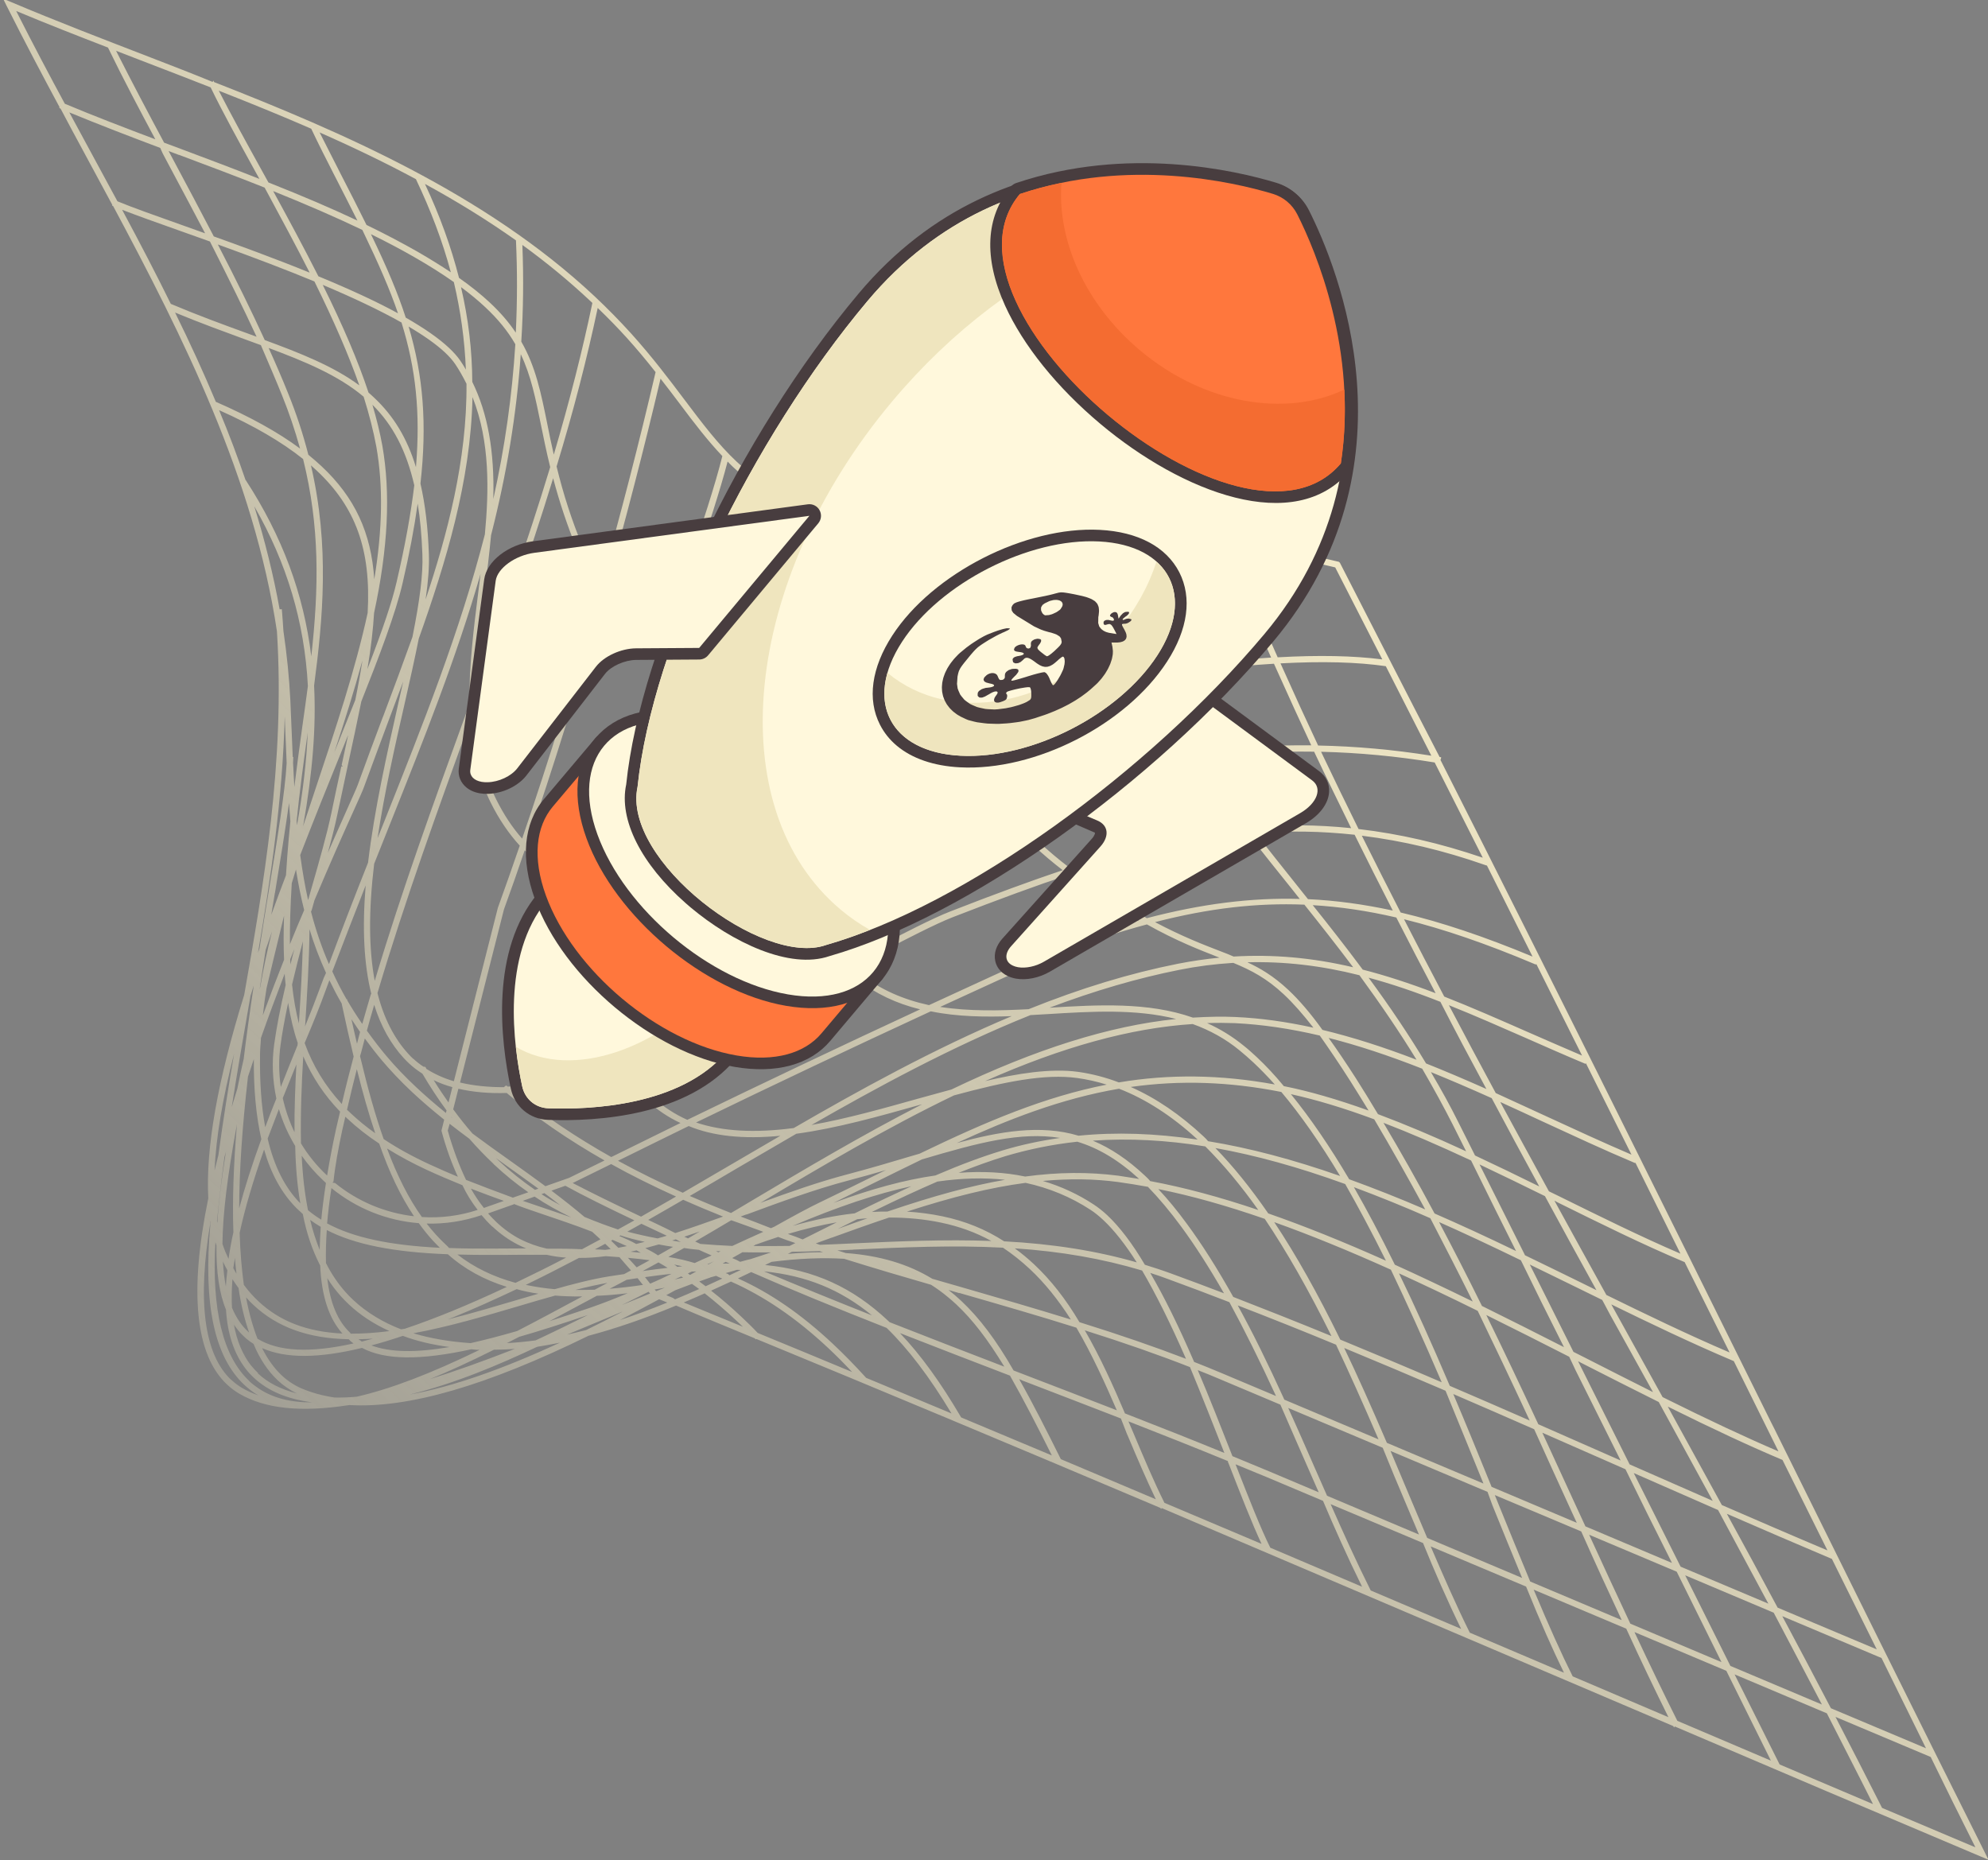
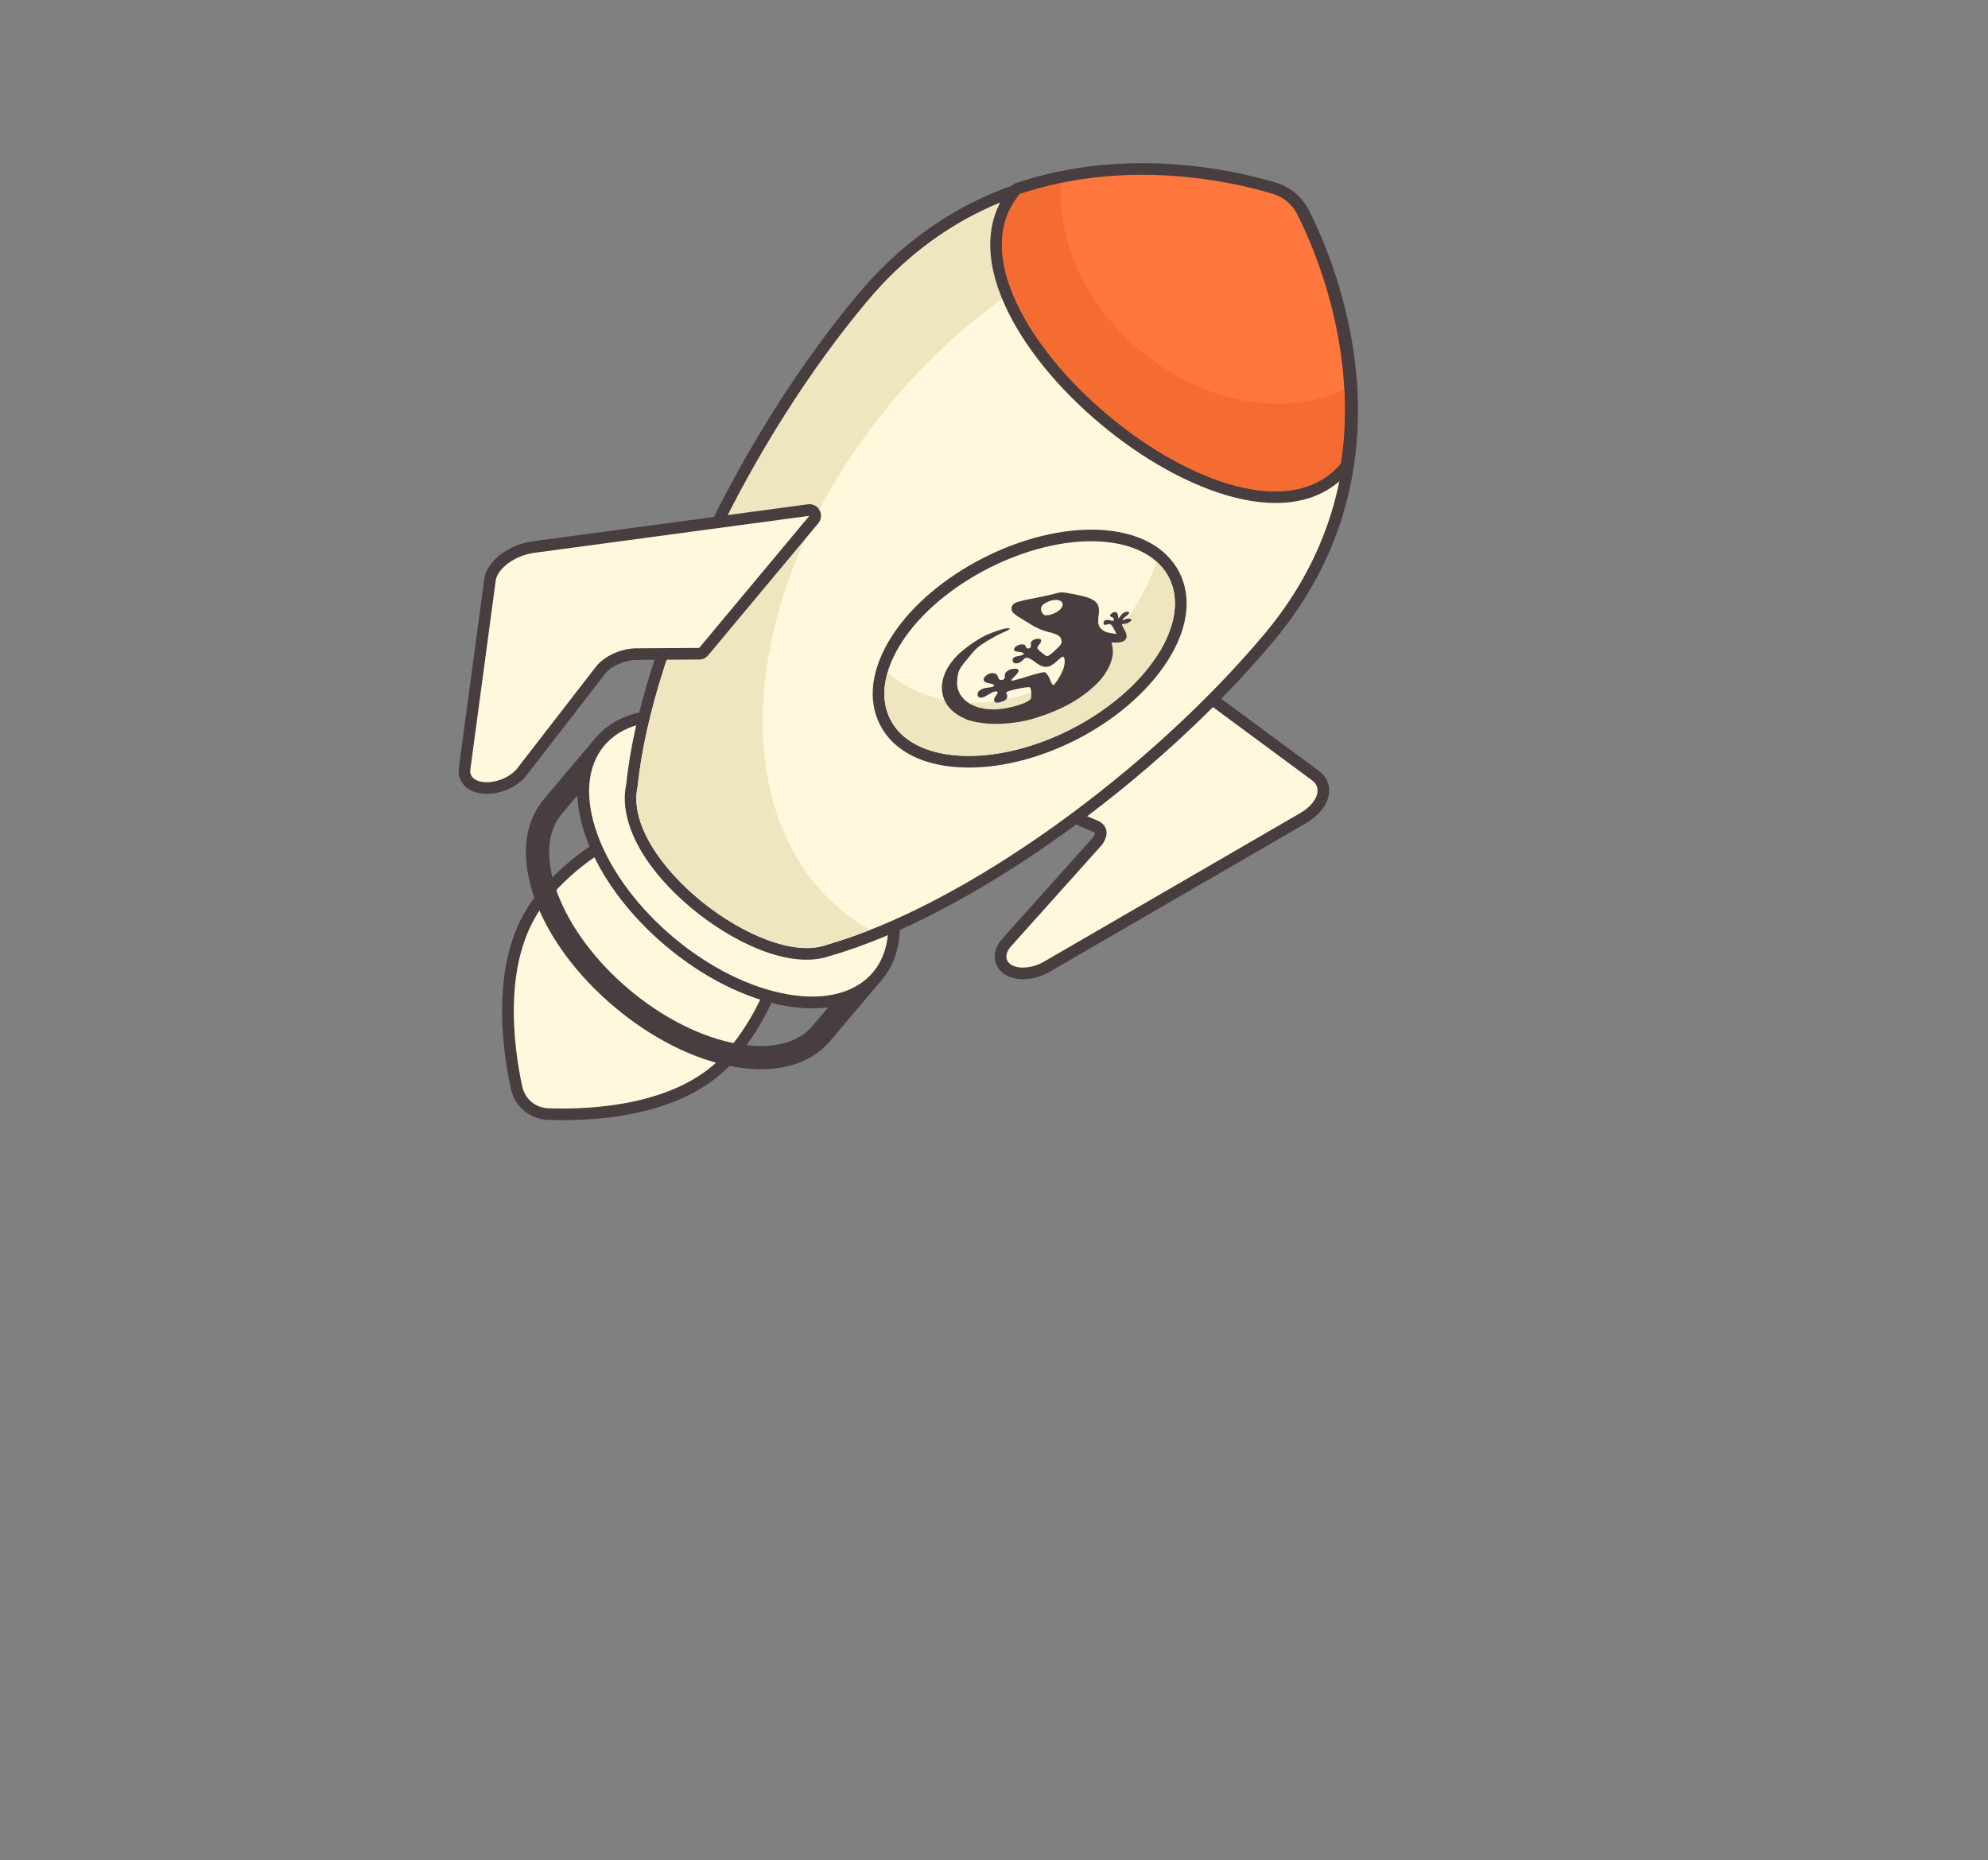
<svg xmlns="http://www.w3.org/2000/svg" width="436" height="408" viewBox="0 0 436 408" fill="none">
  <rect x="0" y="0" width="436" height="408" fill="#808080" stroke="none" />
  <g clip-path="url(#clip0_919_36545)">
-     <path d="M293.64 123.21L293.48 123.175C272.323 117.969 252.071 117.353 232.473 116.74C219.916 116.35 207.023 115.949 193.868 114.387C179.181 112.649 169.544 108.733 161.618 101.304C157.449 97.397 154.051 92.875 150.11 87.654C146.795 83.249 143.084 78.319 138.433 73.158C135.891 70.356 133.192 67.597 130.379 64.96C106.313 42.404 74.7 28.887 46.951 17.999L46.8 17.666L46.633 17.968C42.266 16.166 37.642 14.391 33.058 12.614C22.946 8.711 12.473 4.699 2.367 0.42L0.676 -0.287L1.49 1.355C5.43 9.21 9.544 16.96 13.058 23.5L12.985 23.66L13.289 23.83C14.847 26.818 16.549 29.941 18.21 33.025C20.339 36.967 22.488 40.929 24.619 44.912L24.565 45.052L24.828 45.223C40.189 73.939 55.713 104.908 60.734 138.442C62.559 167.073 57.771 194.239 53.556 218.201C47.688 237.138 45.104 251.747 45.677 262.823C41.454 283.378 42.841 297.126 49.781 303.631C50.582 304.382 51.48 305.07 52.452 305.638C58.124 308.969 66.021 309.803 76.599 308.147C89.466 308.905 106.656 303.94 129.069 292.949C134.974 291.382 141.274 289.229 148.278 286.324C153.835 288.708 159.67 291.084 165.506 293.499L165.773 293.75L165.869 293.648C192.451 304.588 220.631 316.376 254.493 330.703L254.641 330.956L254.772 330.735C282.416 342.517 358.464 374.924 358.464 374.924L366.98 378.554L367.13 378.847L367.321 378.644C389.429 388.102 412.019 397.705 434.405 407.156L436.096 407.862L435.282 406.221C419.841 375.368 404.279 343.904 389.211 313.477L388.44 311.953C366.15 266.967 340.902 216.001 315.912 166.652L316.022 166.411L316.069 166.073L315.73 166.023C308.426 151.922 301.176 137.681 293.93 123.559L293.866 123.422L293.661 123.229L293.64 123.21ZM269.997 120.409C278.196 121.374 285.676 122.695 292.834 124.44C296.275 131.14 299.717 137.879 303.159 144.618C296.789 143.802 289.254 143.651 280.218 144.155C276.347 135.487 272.985 127.715 269.997 120.409ZM280.823 145.486C289.998 144.998 297.574 145.187 303.928 146.103C307.263 152.627 310.58 159.172 313.916 165.736C305.525 164.4 297.374 163.672 289.086 163.502C286.633 158.3 284 152.549 280.844 145.505L280.823 145.486ZM241.848 118.425C249.645 118.707 258.835 119.149 268.445 120.214C271.432 127.52 274.818 135.39 278.774 144.215C269.998 144.771 260.765 145.816 252.047 146.885C247.5 137.621 244.16 128.304 241.848 118.425ZM289.732 164.871C298.101 165.078 306.253 165.846 314.645 167.221C318.155 174.176 321.686 181.151 325.195 188.106C315.903 184.933 306.99 182.879 297.955 181.819C295.168 176.19 292.42 170.522 289.732 164.871ZM252.711 148.194C261.409 147.145 270.642 146.1 279.399 145.564C282.598 152.687 285.124 158.223 287.579 163.464C279.096 163.379 270.871 163.841 262.451 164.922C258.712 159.241 255.515 153.763 252.711 148.194ZM298.703 183.284C307.681 184.405 316.556 186.5 325.731 189.716L326.052 189.826L326.09 189.785C329.43 196.428 332.771 203.111 336.112 209.793C325.485 205.37 316.035 202.201 307.18 200.125C304.316 194.539 301.471 188.932 298.684 183.304L298.703 183.284ZM209.901 117.158C217.806 117.655 225.661 117.916 232.425 118.108C235.083 118.193 237.741 118.279 240.399 118.365C242.714 128.324 246.058 137.72 250.587 147.044L244.059 147.836C233.39 149.177 222.386 150.547 211.52 151.399C210.585 143.878 210.357 135.15 210.131 125.926C210.064 123.076 209.994 120.146 209.879 117.099L209.901 117.158ZM263.292 166.207C271.673 165.166 279.84 164.725 288.205 164.853C290.853 170.465 293.598 176.055 296.323 181.625C288.904 180.858 281.67 180.798 274.323 181.434C270.075 175.925 266.461 170.933 263.271 166.188L263.292 166.207ZM307.949 201.61C316.567 203.731 325.94 206.942 336.55 211.425L336.852 211.556L336.925 211.395C340.287 218.097 343.629 224.819 346.97 231.502C342.964 229.809 339.075 228.073 335.289 226.434C328.783 223.581 322.779 220.932 316.746 218.562C313.781 212.918 310.836 207.295 307.95 201.649L307.949 201.61ZM275.382 182.732C282.672 182.157 289.769 182.28 297.09 183.07C299.834 188.62 302.638 194.189 305.46 199.697C299.048 198.307 292.954 197.483 286.861 197.194L284.345 194.035C281.31 190.235 278.316 186.475 275.362 182.713L275.382 182.732ZM317.728 220.436C323.4 222.698 329.182 225.253 334.762 227.696C338.851 229.505 343.082 231.37 347.43 233.193L347.732 233.323L347.805 233.163C351.146 239.845 354.468 246.548 357.809 253.231C351.507 250.531 345.156 247.595 338.987 244.753C335.357 243.069 331.709 241.406 328.04 239.724C324.57 233.302 321.139 226.879 317.747 220.416L317.728 220.436ZM211.712 152.8C222.556 151.929 233.6 150.558 244.269 149.217L251.25 148.353C254.035 153.942 257.213 159.44 260.932 165.103C248.77 166.762 235.819 169.591 219.095 174.306C215.242 168.252 212.953 161.6 211.712 152.8ZM287.901 198.513C293.897 198.864 299.894 199.75 306.23 201.221C309.053 206.769 311.935 212.295 314.856 217.821C309.027 215.603 303.793 213.904 298.872 212.652C295.053 207.508 291.226 202.661 287.921 198.532L287.901 198.513ZM329.105 241.715C332.209 243.135 335.314 244.556 338.399 245.997C344.972 249.026 351.707 252.169 358.29 254.941L358.592 255.071L358.668 254.99L368.549 274.943C359.91 271.237 350.766 266.713 341.904 262.34L339.704 261.271C336.152 254.773 332.6 248.274 329.067 241.755L329.105 241.715ZM219.914 175.532C236.677 170.816 249.609 168.006 261.793 166.406C264.942 171.113 268.537 176.125 272.765 181.615C261.375 182.738 249.235 185.526 234.635 190.361C232.127 188.469 229.876 186.549 227.864 184.663C224.66 181.661 222.052 178.682 219.914 175.532ZM180.55 113.245C184.476 114.366 188.806 115.179 193.722 115.777C198.1 116.292 202.653 116.702 208.551 117.076C208.64 119.985 208.726 122.815 208.788 125.507L208.807 126.021C209.033 135.245 209.241 143.954 210.2 151.573C195.638 152.664 184.183 152.581 174.169 151.29C175.207 143.557 176.626 135.952 177.859 129.204C178.864 123.769 179.901 118.135 180.592 113.284L180.55 113.245ZM300.146 214.42C305.05 215.732 310.207 217.473 315.898 219.714C319.105 226.004 322.536 232.427 325.985 238.829C321.19 236.702 316.861 234.859 312.758 233.228C309.082 227.109 304.948 220.944 300.167 214.439L300.146 214.42ZM235.98 191.354C250.445 186.622 262.469 183.916 273.743 182.876C276.846 186.891 280.046 190.884 283.288 194.915L285.056 197.145C274.425 196.841 263.441 198.23 251.512 201.368C248.696 199.722 245.677 197.923 242.55 195.908C240.378 194.522 238.283 193.054 236.001 191.373L235.98 191.354ZM253.327 202.23C265.121 199.194 275.557 197.978 286.074 198.404C289.503 202.688 293.144 207.322 296.772 212.135C287.797 210.023 279.209 209.267 270.55 209.781C269.684 209.389 268.659 209.001 267.553 208.575C264.075 207.225 259.352 205.432 253.348 202.249L253.327 202.23ZM341.336 263.564C351.086 268.388 360.311 272.949 369.168 276.669L369.47 276.799L379.326 296.614C370.125 292.686 360.58 288.054 352.305 284.002C348.502 277.154 344.716 270.246 340.91 263.318L341.355 263.544L341.336 263.564ZM313.86 235.139C317.884 236.772 322.153 238.597 327.15 240.837C330.519 247.202 334.052 253.721 337.584 260.2C332.921 257.892 328.219 255.623 323.5 253.415L319.775 245.99C318.061 242.551 316.168 239.097 313.841 235.16L313.86 235.139ZM273.53 211.046C281.645 210.825 289.724 211.753 298.145 213.88C302.844 220.308 306.995 226.414 310.667 232.414C303.209 229.548 296.453 227.415 290.035 225.867C287.442 222.253 284.936 219.331 282.554 217.099C279.268 214.019 276.291 212.298 273.57 211.045L273.53 211.046ZM291.389 227.632C297.749 229.241 304.47 231.454 311.91 234.38C314.409 238.67 316.621 242.729 318.589 246.597L321.544 252.498C314.386 249.188 308.046 246.528 302.218 244.35L301.881 243.805C300.402 241.35 298.903 238.875 297.367 236.481C295.2 233.114 293.249 230.216 291.389 227.632ZM353.433 286.091C361.607 290.086 370.969 294.584 380.028 298.417L380.249 298.51L390.045 318.307C382.917 315.253 374.79 311.454 364.635 306.403L353.393 286.092L353.433 286.091ZM114.543 53.707C119.756 57.486 124.744 61.588 129.344 65.9L129.919 66.438C127.718 76.976 124.937 87.886 121.456 99.707C120.889 97.266 120.428 95.001 120.012 92.893C118.652 86.196 117.484 80.405 114.327 74.925C114.774 67.822 114.849 60.829 114.562 53.686L114.543 53.707ZM131.902 127.864C130.302 125.333 128.893 122.638 127.737 119.797C125.381 114.039 123.568 108.483 122.069 102.304C125.792 90.101 128.732 78.652 131.089 67.535C133.577 69.943 135.597 72.027 137.415 74.037C139.503 76.337 141.577 78.816 143.781 81.608C140.248 96.777 136.253 112.316 131.901 127.824L131.902 127.864ZM324.505 255.388C329.286 257.654 334.088 259.979 338.832 262.325C342.515 269.137 346.321 276.065 350.126 282.952L346.855 281.338C342.779 279.35 338.64 277.304 334.464 275.299L324.485 255.369L324.505 255.388ZM160.706 102.359C165.922 107.247 171.813 110.592 179.209 112.866C178.558 117.716 177.484 123.43 176.462 128.925C175.208 135.654 173.79 143.298 172.754 151.071C162.395 149.571 153.568 146.643 146.53 142.299C148.442 136.226 150.384 130.409 152.163 125.013C155.153 115.979 157.983 107.404 159.574 101.221L159.615 101.26C159.986 101.646 160.337 102.012 160.727 102.378L160.706 102.359ZM93.178 40.326C100.501 44.325 107.032 48.386 113.158 52.715C113.467 59.381 113.458 66.016 113.124 72.958C111.613 70.701 109.748 68.534 107.49 66.417C105.539 64.589 103.292 62.788 100.667 60.938C98.947 54.172 96.449 47.249 93.199 40.346L93.178 40.326ZM132.891 129.401C137.261 113.833 141.294 98.254 144.866 83.044C146.343 84.925 147.719 86.749 149.011 88.457C152.369 92.941 155.201 96.626 158.42 100.025C156.888 106.226 153.952 115.12 150.838 124.534C149.074 129.831 147.188 135.547 145.311 141.501C143.076 140.017 140.954 138.371 139.065 136.601C136.765 134.445 134.673 132.027 132.87 129.382L132.891 129.401ZM303.358 246.221C309.087 248.421 315.249 251.065 322.63 254.508L328.075 265.531L332.487 274.363C325.95 271.214 320.103 268.521 314.625 266.135C310.789 258.951 307.098 252.437 303.398 246.219L303.358 246.221ZM365.824 308.51C376.018 313.56 383.781 317.17 390.888 320.165L390.949 320.223L400.785 340.018C393.095 336.782 385.361 333.428 377.627 330.074C373.672 322.854 369.738 315.692 365.784 308.511L365.824 308.51ZM70.11 29.052C77.806 32.447 84.727 35.803 91.218 39.291C94.465 46.114 97.035 52.838 98.878 59.72C96.622 58.217 94.229 56.737 91.576 55.205C88.256 53.315 84.597 51.375 80.38 49.331C78.644 45.833 76.782 42.141 74.752 38.215C73.297 35.323 71.736 32.256 70.09 29.033L70.11 29.052ZM230.117 221.026C240.081 217.268 249.429 214.537 258.633 212.701C262.527 211.921 266.392 211.42 270.484 211.169C274.488 212.823 277.823 214.574 281.581 218.096C283.613 220.001 285.724 222.399 288.055 225.386C282.042 224.065 276.445 223.287 270.928 223.041C268.189 222.918 265.219 222.959 261.621 223.176C251.783 219.721 240.771 220.359 230.136 221.006L230.117 221.026ZM335.471 277.312C339.082 279.055 342.675 280.819 346.268 282.582L351.395 285.097L353.1 288.298L362.534 305.312C357.567 302.833 352.537 300.257 347.387 297.644L345.084 296.479L335.49 277.291L335.471 277.312ZM173.922 152.623C184.254 153.946 195.749 154.028 210.329 152.917C211.574 161.835 213.848 168.587 217.685 174.741C210.764 176.693 203.671 178.827 196.324 181.028L194.6 181.551C190.936 182.661 187.062 183.955 182.972 185.315C180.096 186.284 177.121 187.277 174.106 188.23C172.14 178.599 172.092 167.251 173.961 152.622L173.922 152.623ZM264.737 224.379C266.973 224.298 268.995 224.322 270.86 224.39C276.795 224.683 282.871 225.567 289.447 227.111C291.351 229.812 293.615 233.117 296.204 237.186C297.404 239.075 298.587 241.023 299.768 242.932L300.148 243.555C293.279 241.089 287.21 239.333 281.561 238.2C279.671 235.894 277.628 233.712 275.636 231.845C274.671 230.941 273.687 230.056 272.687 229.272C270.255 227.298 267.639 225.686 264.737 224.379ZM206.195 220.827C214.765 216.87 223.375 212.951 231.948 209.072C238.943 206.465 245.364 204.388 251.543 202.734C258.06 206.398 263.266 208.376 267.067 209.876L267.469 210.024C264.449 210.324 261.374 210.764 258.345 211.362C247.824 213.452 237.107 216.696 225.591 221.328C219.303 221.658 212.553 221.822 206.195 220.827ZM283.113 239.96C288.767 241.212 294.779 243.028 301.389 245.482C305.005 251.583 308.697 258.097 312.57 265.241C306.831 262.763 301.221 260.559 295.898 258.625C291.646 251.433 287.349 245.152 283.113 239.96ZM315.606 268.01C320.865 270.342 326.451 272.943 333.554 276.393L337.994 285.443L343.005 295.447C337.026 292.401 331.029 289.376 325.013 286.411C321.861 280.02 318.698 273.848 315.606 268.01ZM47.992 19.892C55.855 22.985 62.315 25.641 68.257 28.232C69.913 31.732 71.666 35.17 73.313 38.393L73.548 38.842C75.258 42.202 76.883 45.366 78.382 48.376C72.715 45.698 66.493 43.036 58.87 40.015L57.212 37.01C54.004 31.215 50.729 25.244 47.972 19.872L47.992 19.892ZM378.75 332.004C386.423 335.34 394.116 338.656 401.766 341.893L411.603 361.728L389.862 352.577C386.197 345.705 382.494 338.874 378.751 332.044L378.75 332.004ZM346.739 298.87C352.536 301.822 358.232 304.716 363.784 307.476C367.656 314.58 371.652 321.839 375.631 329.158C369.508 326.473 363.444 323.806 357.401 321.159L346.093 298.531L346.739 298.87ZM101.16 63.005C103.137 64.476 104.875 65.914 106.436 67.377C109.208 69.975 111.388 72.629 113.021 75.496C112.313 86.745 110.751 97.959 108.19 109.457C108.469 98.912 106.972 90.674 103.582 83.755C103.538 76.765 102.728 69.934 101.122 63.045L101.16 63.005ZM234.414 191.872C237.003 193.802 239.344 195.461 241.8 197.038C244.52 198.786 247.116 200.379 249.726 201.833C243.843 203.459 237.854 205.405 231.405 207.8C222.17 211.973 212.955 216.167 203.744 220.439C198.071 219.207 193.155 217.044 188.911 213.753C188.217 213.217 187.582 212.66 186.927 212.084L191.299 209.806C199.015 205.812 205.08 202.675 208.868 201.186C219.355 197.116 227.231 194.227 234.394 191.853L234.414 191.872ZM81.367 51.364C84.96 53.128 88.073 54.786 90.908 56.412C94.067 58.227 96.907 60.011 99.533 61.861C101.016 68.139 101.907 74.472 102.173 81.061C101.813 80.417 101.412 79.774 100.972 79.132C100.343 78.199 99.495 77.251 98.448 76.27C96.25 74.211 93.077 72 88.987 69.655C87.262 64.335 84.955 58.812 81.347 51.345L81.367 51.364ZM104.359 150.542C104.538 143.684 105.406 136.708 106.263 129.95C106.829 125.478 107.312 121.464 107.695 117.393C111.151 103.87 113.279 90.859 114.212 77.682C116.448 82.374 117.469 87.417 118.636 93.168C119.219 96.044 119.849 99.117 120.667 102.442C115.642 119.038 109.87 135.279 104.359 150.542ZM174.375 189.59C177.449 188.615 180.482 187.601 183.417 186.61C187.507 185.25 191.361 183.937 195.005 182.847L196.729 182.324C204.233 180.08 211.443 177.902 218.481 175.907C220.726 179.233 223.439 182.387 226.828 185.563C228.696 187.314 230.783 189.08 233.068 190.839C226.064 193.209 218.401 195.993 208.364 199.912C204.537 201.403 198.414 204.561 190.679 208.575L185.819 211.084C180.228 205.691 176.371 198.448 174.354 189.571L174.375 189.59ZM296.933 260.36C302.338 262.371 307.991 264.653 313.693 267.171C316.704 272.971 319.888 279.163 322.995 285.436C316.88 282.454 311.273 279.794 305.912 277.366C302.758 270.936 299.796 265.372 296.933 260.36ZM326.02 288.424C332.076 291.427 338.155 294.49 344.154 297.554L345.574 300.566L355.427 320.301C355.427 320.301 342.978 314.818 337.377 312.357C333.283 303.556 329.562 295.715 325.98 288.425L326.02 288.424ZM216.057 237.097C233.013 229.583 247.937 225.471 261.575 224.584C265.351 225.946 268.789 227.833 271.856 230.364C272.878 231.208 273.882 232.071 274.888 233.015C276.428 234.458 278.015 236.098 279.586 237.838C267.696 235.667 256.496 235.517 245.372 237.386C242.537 236.294 239.496 235.506 236.468 235.074C230.314 234.232 222.931 235.483 216.057 237.097ZM32.591 13.895C37.134 15.633 41.658 17.391 46.202 19.168C48.823 24.603 52.329 30.944 56.008 37.637L56.9 39.237C51.188 36.977 45.421 34.817 39.714 32.675L35.996 31.291C32.695 25.142 28.942 18.035 25.454 11.139L32.591 13.895ZM59.912 41.908C67.335 44.894 73.74 47.69 79.47 50.426C83.079 57.933 85.507 63.492 87.287 68.712C82.615 66.165 76.888 63.509 69.825 60.592C66.594 54.204 63.166 47.86 59.912 41.908ZM247.985 238.384C258.785 236.861 269.597 237.219 281.014 239.482C285.161 244.4 289.536 250.639 293.909 257.907C283.57 254.287 274.084 251.773 264.954 250.28C264.766 250.027 264.395 249.641 264.026 249.295C258.892 244.483 253.504 240.808 247.985 238.384ZM412.645 363.621L422.401 383.418L401.546 374.639C398.045 367.921 394.484 361.185 390.884 354.45L412.645 363.621ZM358.345 323.074C364.429 325.76 370.613 328.463 376.796 331.166C380.397 337.901 384.122 344.791 387.829 351.701L368.584 343.591L358.326 323.094L358.345 323.074ZM177.922 246.754C192.101 238.622 208.76 229.532 225.996 222.624L229.911 222.398C239.32 221.824 249.066 221.222 257.947 223.475C243.302 224.984 227.166 230.059 208.657 238.943C206.283 239.582 203.793 240.264 201.283 240.966C193.95 243.028 185.716 245.352 177.902 246.734L177.922 246.754ZM266.556 251.781C275.432 253.381 284.782 255.958 295.026 259.679C297.825 264.594 300.807 270.137 303.957 276.488C294.547 272.289 286.118 268.894 278.148 266.121C274.356 260.62 270.471 255.794 266.556 251.781ZM306.855 279.281C312.197 281.73 317.865 284.408 324.083 287.486C327.584 294.739 331.368 302.677 335.484 311.537C329.663 308.982 323.822 306.448 317.962 303.934C314.007 294.614 310.356 286.534 306.836 279.302L306.855 279.281ZM89.615 71.619C93.019 73.626 95.685 75.513 97.574 77.284C98.519 78.169 99.305 79.059 99.851 79.876C100.69 81.121 101.495 82.525 102.31 84.166C102.445 101.018 98.045 117.36 93.342 131.472C93.926 127.475 94.143 124.28 94.064 121.648C93.861 115.691 93.255 110.618 92.212 106.051C93.67 93.137 92.854 82.444 89.615 71.619ZM39.247 33.956C45.496 36.3 51.806 38.663 58.041 41.147C61.703 47.94 64.896 53.834 67.913 59.793C60.207 56.656 52.293 53.782 46.891 51.85C43.924 46.167 40.918 40.486 37.914 34.883L36.977 33.126L39.227 33.976L39.247 33.956ZM356.512 322.272L361.251 331.908L366.69 342.771L347.707 334.753L345.874 330.782C343.35 325.286 340.805 319.77 338.259 314.214C343.396 316.471 356.51 322.233 356.51 322.233L356.512 322.272ZM70.767 62.468C77.652 65.37 83.462 68.142 88.056 70.731C91.21 80.865 92.224 90.483 91.225 102.453C89.283 96.089 86.327 91.218 82.035 87.196C81.645 86.83 81.234 86.445 80.825 86.1C78.569 79.289 75.288 71.555 70.787 62.487L70.767 62.468ZM3.551 2.408C10.254 5.216 17.171 7.918 23.684 10.434C26.927 17.139 30.721 24.285 34.067 30.552C27.575 28.095 20.721 25.489 14.219 22.755C11.154 17.095 7.253 9.734 3.551 2.408ZM423.444 385.351C426.601 391.86 429.921 398.524 433.24 405.147C426.436 402.283 419.591 399.38 412.767 396.496C409.427 389.853 405.988 383.193 402.548 376.533L423.484 385.35L423.444 385.351ZM388.992 353.67C392.449 360.27 396.051 367.045 399.574 373.822L379.503 365.358L369.586 345.485L389.013 353.689L388.992 353.67ZM82.801 183.831C84.293 173.926 86.604 163.683 88.68 154.594C89.854 149.432 90.94 144.57 91.841 140.069C97.739 123.488 103.232 105.612 103.627 87.082C107.522 96.918 107.216 107.78 106.34 117.193C100.877 138.495 92.817 158.7 84.305 180.086L82.801 183.831ZM146.104 143.618C153.26 147.959 162.168 150.924 172.586 152.402C170.667 167.29 170.742 178.815 172.773 188.623C160.398 192.526 146.151 196.203 133.814 194.262C136.181 176.511 141.907 156.944 146.123 143.598L146.104 143.618ZM114.526 183.935C112.353 181.479 110.462 178.599 108.856 175.375C105.986 169.63 104.523 162.837 104.351 154.543C110.062 138.819 116.089 121.977 121.313 104.88C122.721 110.209 124.417 115.273 126.467 120.288C127.841 123.637 129.503 126.761 131.393 129.601C126.128 148.264 120.452 166.542 114.524 183.896L114.526 183.935ZM279.448 268.027C287.34 270.842 295.71 274.258 305.041 278.459C308.481 285.654 312.193 293.792 316.189 303.151C308.134 299.687 300.848 296.637 293.946 293.795C289.011 283.71 284.276 275.263 279.469 268.046L279.448 268.027ZM47.809 53.627C56.225 56.666 62.979 59.254 68.956 61.725C73.201 70.324 76.475 77.86 78.804 84.511C73.058 80.271 65.719 77.401 58.065 74.58C55.194 68.3 51.827 61.44 47.79 53.648L47.809 53.627ZM318.743 305.735C324.683 308.286 330.586 310.878 336.467 313.451C339.104 319.321 341.866 325.346 344.607 331.352L345.815 333.973L327.133 326.085C324.449 319.484 321.656 312.627 318.722 305.716L318.743 305.735ZM15.242 24.668C21.782 27.361 28.677 30.006 35.148 32.443L35.668 33.617L36.67 35.511C39.419 40.685 42.231 45.916 44.983 51.169L39.722 49.293C34.16 47.325 28.899 45.449 25.759 44.148C23.651 40.224 21.523 36.321 19.416 32.437L15.223 24.688L15.242 24.668ZM367.734 344.704L377.55 364.52L357.56 356.093C354.504 349.601 351.506 343.087 348.528 336.593L367.713 344.685L367.734 344.704ZM400.657 375.753C403.973 382.298 407.433 388.977 410.774 395.659L390.298 386.969L380.425 367.214L400.657 375.753ZM239.728 250.156C247.533 249.607 255.811 250.034 264.343 251.425C268.171 255.243 272.132 259.947 275.961 265.369C267.493 262.51 259.727 260.425 252.245 259.025C251.973 258.656 251.522 258.232 251.09 257.828C247.353 254.325 243.613 251.813 239.708 250.177L239.728 250.156ZM209.908 250.654C220.834 245.622 232.626 240.942 245.423 238.771C251.233 241.009 257.08 244.771 262.662 249.926C253.318 248.538 244.748 248.257 236.537 249.075C228.141 246.551 219.146 248.163 209.889 250.674L209.908 250.654ZM115.58 185.114C121.473 167.88 127.134 149.741 132.42 131.098C134.133 133.467 136.078 135.672 138.213 137.674C140.349 139.675 142.492 141.34 144.907 142.879C140.694 156.304 134.857 176.071 132.459 194.062C126.213 192.866 121.064 190.293 116.711 186.213C116.342 185.866 115.951 185.5 115.58 185.114ZM254.034 260.778C261.401 262.261 269.05 264.429 277.381 267.311C282.122 274.351 286.956 282.815 292.014 293.016C284.69 290.008 277.43 287.136 270.473 284.434C266.969 278.172 263.622 272.896 260.24 268.314C258.173 265.498 256.139 263.018 254.034 260.778ZM294.807 295.634C302.233 298.699 309.661 301.843 317.032 305.009C319.821 311.786 322.616 318.682 325.343 325.361L304.165 316.433C300.649 308.249 297.686 301.616 294.807 295.634ZM26.76 46.002C29.956 47.242 34.495 48.861 39.274 50.553L46.041 52.962C50.042 60.875 53.385 67.597 56.274 73.856L54.124 73.063C49.063 71.221 43.398 69.157 37.459 66.645C34.392 60.411 30.975 53.81 26.758 45.962L26.76 46.002ZM166.772 263.795C179.814 256.011 194.468 247.332 209.22 240.234C220.283 237.239 229.151 235.432 236.281 236.426C238.392 236.724 240.51 237.182 242.715 237.874C229.203 240.521 216.484 245.859 201.675 253.018L199.872 253.542C195.365 254.893 190.78 256.246 185.757 257.572C179.459 259.229 173.046 261.504 166.772 263.795ZM346.798 335.887C349.611 342.228 352.611 348.781 355.669 355.313L335.598 346.849C333.313 341.385 330.977 335.606 328.555 329.671L327.835 327.888L346.757 335.849L346.798 335.887ZM378.612 366.432L388.385 386.13L367.868 377.401C365.02 371.715 362.014 365.498 358.461 357.93L378.612 366.432ZM80.58 146.734C81.374 142.019 81.82 138.045 82.041 134.434C85.097 120.268 85.697 108.269 83.858 97.762C83.358 95.003 82.631 91.993 81.678 88.77C86.205 93.242 89.11 98.867 90.859 106.425C90.118 112.565 88.873 119.531 86.995 127.585C86.007 131.89 84.066 137.706 80.58 146.734ZM58.882 76.3C66.679 79.217 74.103 82.243 79.75 87.001C80.964 90.85 81.917 94.607 82.538 97.977C84.047 106.531 83.89 116.082 82.082 127.065C81.421 116.823 77.802 109.079 70.534 102.266C69.63 101.419 68.647 100.574 67.625 99.731C66.442 95.108 64.988 90.692 63.155 86.186C61.953 83.189 60.564 79.939 58.901 76.28L58.882 76.3ZM152.659 246.176C169.529 237.971 186.837 229.794 204.131 221.795C210.002 223.021 216.304 223.047 221.884 222.855C204.777 230.037 188.162 239.245 174.083 247.393C165.506 248.519 158.458 248.137 152.659 246.176ZM271.494 286.308C278.691 289.082 285.932 291.974 293.016 294.91C295.793 300.796 298.797 307.468 302.333 315.67L281.679 306.965C278.009 298.905 274.771 292.318 271.475 286.328L271.494 286.308ZM326.243 327.199L327.325 330.16C329.553 335.685 331.734 341.012 333.825 346.065L313.01 337.285C311.859 334.603 310.706 331.842 309.532 329.061C308.01 325.458 306.488 321.856 304.965 318.213L326.223 327.179L326.243 327.199ZM38.382 68.541C43.937 70.846 49.32 72.798 53.679 74.403L57.215 75.692C58.93 79.706 60.514 83.367 61.868 86.736C63.418 90.556 64.691 94.384 65.811 98.374C60.961 94.783 54.891 91.423 47.338 88.123C44.683 81.778 41.748 75.362 38.403 68.561L38.382 68.541ZM356.671 357.207C359.952 364.406 363.045 370.818 365.917 376.602L344.916 367.649C342.497 362.823 339.773 356.757 336.358 348.63L356.65 357.187L356.671 357.207ZM228.706 258.994C234.53 258.459 239.942 258.529 245.119 259.219C247.31 259.516 249.543 259.891 251.757 260.286C254.148 262.756 256.615 265.679 259.121 269.097C262.169 273.252 265.22 278.021 268.442 283.638C264.523 282.14 260.584 280.663 256.647 279.226C254.779 278.544 252.934 277.961 251.089 277.377C248.36 272.758 245.547 269.051 242.857 266.53C241.871 265.606 240.892 264.841 239.916 264.194C236.463 261.912 232.693 260.173 228.706 258.994ZM210.174 257.242C213.942 255.733 217.285 254.552 220.38 253.596C225.474 252.071 230.822 250.974 236.269 250.39C240.878 251.769 245.356 254.439 249.83 258.556C248.295 258.301 246.78 258.065 245.286 257.848C238.855 257.014 232.159 257.038 224.826 258.03C220.313 257.084 215.468 256.82 210.154 257.223L210.174 257.242ZM71.836 187.299C72.636 184.346 73.417 181.373 73.954 178.784C74.677 175.338 75.404 172.01 76.077 168.823L76.228 168.086C77.327 163.045 78.338 158.303 79.241 153.842C83.043 144.27 86.797 134.463 88.294 127.886C89.78 121.527 90.854 115.813 91.604 110.445C92.167 113.836 92.484 117.531 92.638 121.647C92.795 125.842 92.112 131.426 90.46 139.691C88.451 145.291 86.31 151.074 84.075 156.998L83.893 157.438C82.109 162.181 80.292 167.084 78.46 172.125C78.227 172.785 77.403 174.61 76.179 177.357C74.642 180.766 73.22 184.053 71.814 187.24L71.836 187.299ZM82.191 215.142C80.88 208.186 80.822 199.77 82.06 189.436L85.574 180.626C93.019 161.982 100.083 144.281 105.396 125.854C105.247 127.165 105.078 128.457 104.908 129.749C103.885 137.878 102.814 146.306 102.98 154.442L102.636 155.303L101.468 158.523C95.219 175.767 88.123 195.272 82.189 215.102L82.191 215.142ZM133.63 195.694C146.185 197.648 160.57 193.948 173.063 190.002C175.12 198.918 178.981 206.24 184.576 211.752C170.017 219.26 153.072 227.586 137.281 232.87C132.861 224.375 131.641 211.89 133.63 195.694ZM182.82 263.792C186.03 262.219 189.163 260.688 192.197 259.179C195.601 257.481 198.928 255.866 202.197 254.271C214.699 250.563 223.803 248.175 232.493 249.562C228.039 250.198 223.932 251.083 219.954 252.281C215.488 253.631 210.641 255.427 205.143 257.795C198.462 258.75 191.243 260.69 182.82 263.792ZM185.625 212.773C186.385 213.485 187.203 214.176 188.08 214.845C192.059 217.926 196.558 220.08 201.797 221.363C184.542 229.361 167.372 237.515 150.735 245.595C147.994 244.362 145.294 242.633 142.974 240.459C141.557 239.131 140.252 237.602 139.059 235.911C138.641 235.328 138.281 234.724 137.922 234.12C153.81 228.774 170.231 220.72 185.606 212.794L185.625 212.773ZM252.266 279.167C253.569 279.587 254.894 280.027 256.2 280.526C260.68 282.166 265.161 283.846 269.625 285.586C272.775 291.402 276.179 298.182 279.846 306.163L267.566 300.992C265.694 300.192 263.804 299.451 261.893 298.691C258.487 290.802 255.335 284.412 252.266 279.167ZM303.255 317.527C304.85 321.504 306.569 325.597 308.264 329.591C309.263 331.941 310.221 334.252 311.199 336.542L291.047 328.041L288.579 322.444C286.586 317.903 284.592 313.323 282.52 308.784L303.234 317.508L303.255 317.527ZM334.688 347.943C337.876 355.818 340.58 361.904 343.004 366.849L322.347 358.065C319.39 352.124 316.378 345.215 313.773 339.146L334.709 347.962L334.688 347.943ZM68.167 102.033C68.598 102.437 69.028 102.802 69.439 103.187C78.042 111.251 81.404 120.587 80.633 134.413C77.93 146.886 73.599 159.779 69.449 172.232C68.451 175.23 67.454 178.229 66.476 181.206C68.568 169.345 69.347 159.46 68.887 150.361C70.814 135.672 72.32 119.825 68.186 102.013L68.167 102.033ZM48.081 89.965C55.718 93.381 61.733 96.881 66.472 100.673C70.158 115.507 69.945 128.862 68.27 143.941C66.608 130.241 61.873 117.555 53.906 105.314L53.844 105.257C52.153 100.312 50.282 95.312 48.061 89.985L48.081 89.965ZM198.803 265.752C209.1 262.421 217.209 260.437 224.917 259.414C229.991 260.504 234.84 262.491 239.187 265.343C240.1 265.932 241.04 266.699 241.985 267.584C244.326 269.778 246.801 272.899 249.306 276.852C240.394 274.302 230.887 272.799 220.226 272.238C216.145 269.597 211.639 267.779 206.667 266.746C204.15 266.22 201.502 265.877 198.802 265.713L198.803 265.752ZM222.562 273.779C232.732 274.452 241.867 276.064 250.483 278.642C253.404 283.632 256.614 290.002 260.104 298.007C253.209 295.363 245.782 292.793 236.741 289.97C233.758 284.921 230.45 280.714 226.816 277.307C225.46 276.037 224.029 274.848 222.583 273.798L222.562 273.779ZM262.653 300.473C264.121 301.047 265.609 301.64 267.039 302.255L280.809 308.058C282.912 312.893 285.123 317.982 287.332 322.993L289.216 327.279L278.466 322.739C276.312 321.828 274.138 320.936 271.965 320.045L270.295 319.358C267.777 312.95 265.323 306.679 262.672 300.453L262.653 300.473ZM312.101 338.419C314.437 344.198 317.428 351.049 320.454 357.245L300.622 348.814C297.453 342.483 294.536 336.007 291.83 329.881L312.081 338.4L312.101 338.419ZM191.256 265.78C196.956 262.99 201.436 260.927 205.589 259.13C210.89 258.371 215.799 258.237 220.414 258.745C212.954 260.038 204.873 262.239 194.641 265.708C193.531 265.698 192.383 265.73 191.276 265.799L191.256 265.78ZM151.3 262.276C154.83 260.239 158.339 258.182 161.808 256.126C166.074 253.633 170.339 251.14 174.645 248.646C183.476 247.454 192.75 244.844 201.71 242.321L202.22 242.188C189.176 248.863 176.365 256.482 164.93 263.29L160.317 266.031C157.1 264.772 154.161 263.545 151.281 262.296L151.3 262.276ZM237.917 291.76C246.579 294.494 254.128 297.141 260.985 299.825C263.619 306.151 266.227 312.834 268.525 318.653C261.865 315.924 254.725 313.088 246.723 309.979C244.159 303.949 241.306 297.609 237.917 291.76ZM272.203 321.643C274.135 322.422 276.047 323.221 277.938 324.002L290.158 329.154C292.528 334.774 295.535 341.525 298.729 347.994L278.596 339.433C276.475 335.193 273.933 328.686 270.976 321.142L272.203 321.643ZM61.325 133.613C60 126.262 58.131 118.667 55.764 111.027C62.928 123.508 66.781 136.435 67.524 150.458C67.154 153.281 66.749 156.223 66.325 159.186C65.764 163.242 65.142 167.814 64.549 172.604C64.444 170.864 64.379 169.122 64.273 167.343L64.322 166.014L64.203 166.017L64.018 161.606C63.9 158.975 63.799 156.284 63.678 153.574C63.435 148.688 62.928 143.592 62.157 138.364C62.063 136.901 61.968 135.438 61.833 133.936L61.8 133.6L61.346 133.633L61.325 133.613ZM90.636 232.222C90.287 231.895 89.918 231.548 89.607 231.181C86.447 227.761 84.158 223.248 82.785 217.799C88.872 197.272 96.255 176.967 102.756 159.043L103.115 158.043C103.573 165.002 105.081 170.883 107.611 176.003C109.412 179.638 111.571 182.808 113.988 185.455C112.417 190.053 110.804 194.613 109.189 199.094L99.538 237.129C97.334 236.476 95.299 235.561 93.492 234.402L93.446 234.245L93.278 233.972L92.88 233.943C92.068 233.411 91.313 232.818 90.635 232.183L90.636 232.222ZM72.124 211.396C70.54 207.735 69.25 203.968 68.208 199.936L68.372 199.555L68.966 197.439C72.369 189.364 75.385 182.607 77.398 178.155C78.697 175.287 79.538 173.403 79.807 172.662C81.676 167.541 83.549 162.538 85.349 157.696C86.412 154.874 87.439 152.133 88.429 149.471C88.072 151.046 87.716 152.66 87.342 154.294C84.896 165.175 82.108 177.492 80.723 189.176C77.518 197.245 74.702 204.571 72.163 211.395L72.124 211.396ZM187.167 274.052C197.927 273.56 208.824 273.045 219.961 273.632C221.932 274.945 223.974 276.553 225.904 278.362C229.107 281.364 232.037 284.988 234.856 289.388C227.019 286.967 219.287 284.722 210.755 282.262L204.466 280.453C199.193 277.23 192.962 275.36 185.491 274.811C184.89 274.629 184.268 274.428 183.647 274.227L187.148 274.072L187.167 274.052ZM247.482 311.721C255.444 314.831 262.604 317.686 269.345 320.453L269.269 320.535L269.442 320.926C272.094 327.726 274.594 334.155 276.682 338.594C269.595 335.579 262.489 332.584 255.382 329.589C252.961 324.723 250.785 319.514 248.654 314.462L247.482 311.721ZM182.452 271.428C186.596 269.928 190.78 268.427 194.987 267.025C199.009 267.014 202.787 267.387 206.402 268.14C210.336 268.963 213.971 270.27 217.41 272.157C207.152 271.783 197.045 272.238 187.294 272.682C184.782 272.81 182.309 272.897 179.817 273.005L178.913 272.693L182.413 271.429L182.452 271.428ZM210.387 283.559C219.5 286.182 227.732 288.552 236.073 291.177C239.459 296.947 242.439 303.52 244.934 309.295C238.259 306.705 231.464 304.078 224.509 301.415L222.298 300.565C218.481 293.895 214.772 289.005 210.788 285.271C209.885 284.425 208.963 283.638 208.025 282.911L210.389 283.599L210.387 283.559ZM73.248 165.216C75.472 158.48 77.633 151.648 79.479 144.863C79.082 147.468 78.574 150.315 77.921 153.521C76.508 157.046 75.005 160.83 73.428 164.736C73.355 164.896 73.281 165.057 73.228 165.236L73.248 165.216ZM115.819 187.247C120.316 191.462 125.847 194.203 132.293 195.433C130.26 212.047 131.457 224.433 135.969 233.282C126.534 236.352 118.276 238.043 111.351 238.311L111.105 238.081L110.791 238.168L110.543 238.433C107.176 238.445 103.855 238.12 100.896 237.409L110.529 199.434C112.074 195.193 113.596 190.853 115.077 186.475C115.323 186.706 115.569 186.937 115.816 187.168L115.819 187.247ZM173.641 268.935C183.939 264.574 192.255 261.792 199.882 260.157C196.22 261.842 192.19 263.754 187.444 266.102C183.103 266.577 178.521 267.514 173.62 268.916L173.641 268.935ZM163.698 266.374C171.085 263.637 178.727 260.834 186.104 258.89C188.968 258.138 191.693 257.37 194.3 256.606L191.595 257.928C187.86 259.773 183.97 261.701 179.98 263.612C177.469 264.81 174.342 266.499 169.801 269.04L169.08 269.357C167.008 268.522 164.717 267.673 162.446 266.804L163.697 266.335L163.698 266.374ZM224.042 302.696C231.479 305.543 238.697 308.337 245.833 311.093L247.148 314.464L247.386 314.992C249.474 319.966 251.406 324.449 253.491 328.809C246.565 325.868 239.62 322.948 232.655 320.009C229.526 313.717 226.53 307.777 223.518 302.472L224.04 302.656L224.042 302.696ZM137.736 253.496C142.172 251.315 146.587 249.115 151.043 246.953C156.337 249.165 163.001 249.875 171.135 249.098C167.8 251.051 164.484 252.983 161.169 254.916C157.33 257.16 153.549 259.382 149.749 261.586C144.751 259.345 139.968 257 135.537 254.566L137.736 253.496ZM187.968 267.395C188.698 267.316 189.467 267.235 190.239 267.194C188.068 267.947 185.917 268.719 183.747 269.511C185.147 268.799 186.568 268.107 187.949 267.415L187.968 267.395ZM169.218 276.741C175.213 275.983 180.416 275.781 185.122 276.069C191.859 278.182 198.549 280.139 204.198 281.767C205.456 282.565 206.719 283.481 207.905 284.479C208.518 284.977 209.133 285.515 209.728 286.073C213.322 289.441 216.591 293.689 220.265 299.729C211.902 296.511 203.48 293.275 195.114 289.977L194.724 289.612C186.941 282.318 178.596 278.505 167.797 277.433L169.218 276.741ZM67.556 197.339C66.889 194.347 66.332 191.114 65.841 187.522C68.858 179.735 71.885 172.225 74.715 165.255L76.365 161.15C75.89 163.302 75.419 165.533 74.929 167.785L75.18 168.134L74.86 168.064C74.133 171.391 73.372 174.878 72.636 178.503C71.66 183.125 70.012 188.874 68.278 194.923L67.595 197.338L67.556 197.339ZM197.443 292.39C205.486 295.537 213.507 298.626 221.508 301.695C224.435 306.844 227.661 313.114 230.683 319.192C224.06 316.421 217.418 313.632 210.795 310.861C206.35 303.258 201.962 297.198 197.403 292.391L197.443 292.39ZM172.793 270.622C176.477 269.531 180.07 268.66 183.515 268.071L176.028 271.821C175.061 271.412 173.957 271.026 172.793 270.622ZM65.049 180.136C65.727 173.364 66.614 166.902 67.49 160.659C67.228 166.905 66.45 173.621 65.14 180.985C65.13 180.708 65.08 180.433 65.07 180.156L65.049 180.136ZM56.579 208.968C59.39 192.511 61.969 175.15 62.445 157.153C62.494 158.458 62.867 167.361 62.867 167.361C62.541 173.471 60.8 184.134 58.944 195.415C58.282 199.415 57.588 203.652 56.919 207.988C56.812 208.308 56.686 208.648 56.579 208.968ZM173.673 274.539C175.614 274.526 177.691 274.45 179.769 274.373L180.492 274.631C178.055 274.638 175.483 274.747 172.778 275L173.673 274.539ZM142.04 241.455C144.155 243.437 146.574 245.055 149.235 246.289C144.955 248.387 140.675 250.484 136.415 252.601L134.061 253.755C126.451 249.486 119.378 244.728 113.044 239.592C119.782 239.111 127.703 237.409 136.589 234.513C137.013 235.254 137.436 235.955 137.917 236.635C139.152 238.404 140.521 240.03 142.02 241.435L142.04 241.455ZM164.704 278.963C173.528 282.842 183.347 286.852 194.447 291.224C199.135 295.77 203.844 301.94 208.682 309.988C202.443 307.385 189.964 302.18 189.964 302.18C187.483 299.435 184.991 296.909 182.589 294.657C175.751 288.248 168.958 283.561 161.845 280.369C162.799 279.927 163.752 279.445 164.706 279.003L164.704 278.963ZM165.846 272.931C167.429 272.353 169.053 271.813 170.677 271.274C171.824 271.738 173.109 272.178 174.433 272.617L173.188 273.245C170.574 273.277 167.9 273.291 165.224 273.265L165.844 272.891L165.846 272.931ZM167.572 278.826C176.9 279.779 184.324 282.805 191.234 288.479C182.707 285.107 174.96 281.932 167.572 278.826ZM152.448 272.287C155.066 270.769 157.682 269.212 160.376 267.614C162.725 268.441 165.055 269.288 167.406 270.155C165.106 271.169 162.847 272.221 160.607 273.252C158.424 273.153 156.021 273.001 153.616 272.809L152.487 272.286L152.448 272.287ZM162.858 274.637C164.901 274.68 166.981 274.683 169.081 274.665C167.594 275.181 166.106 275.657 164.618 276.133C164.088 276.247 163.5 276.422 162.891 276.577L162.323 276.731L161.494 276.298L160.588 275.907L162.819 274.638L162.858 274.637ZM60.306 195.814C61.5 188.532 62.611 181.708 63.392 176.101C63.503 177.465 63.593 178.809 63.682 180.154C63.436 182.557 63.212 185.059 63.013 187.659C62.919 188.87 62.718 191.965 62.718 191.965C61.636 194.807 60.555 197.689 59.496 200.629L60.287 195.834L60.306 195.814ZM149.846 263.128C152.728 264.416 155.666 265.643 158.583 266.811C155.553 267.904 151.798 269.234 148.098 270.425C146.704 269.69 145.091 268.942 143.497 268.174L142.165 267.536C144.745 266.06 147.306 264.603 149.865 263.107L149.846 263.128ZM76.021 219.172C74.919 217.262 73.894 215.269 72.88 213.059C75.082 207.334 77.429 201.209 80.197 194.181C79.422 203.65 79.812 211.424 81.423 217.936L81.312 218.137C80.698 220.273 80.046 222.41 79.453 224.565C78.175 222.718 77.121 221.044 76.19 219.445L76.118 219.11L76.061 219.171L76.021 219.172ZM134.039 255.3C138.471 257.774 143.134 260.083 148.274 262.418C145.734 263.894 143.154 265.37 140.593 266.827C134.905 264.13 129.981 261.729 125.596 259.452C127.249 258.635 134.039 255.3 134.039 255.3ZM155.981 283.044C157.403 282.391 158.864 281.737 160.305 281.064C167.457 284.216 174.53 288.975 181.655 295.653C183.38 297.27 185.13 299.024 186.884 300.898C179.98 298.016 173.078 295.174 166.176 292.332C165 291.077 163.725 289.844 162.452 288.651C160.337 286.669 158.166 284.787 155.962 283.064L155.981 283.044ZM161.636 278.493C161.636 278.493 162.389 278.512 162.468 278.51C161.631 278.909 160.813 279.288 159.976 279.687L159.668 279.398C159.488 279.344 159.308 279.289 159.146 279.214C159.97 278.994 160.793 278.734 161.596 278.494L161.636 278.493ZM150.09 271.222C151.205 270.855 152.34 270.467 153.475 270.08C152.621 270.578 151.749 271.097 150.896 271.596L150.09 271.222ZM157.996 274.433L157.529 274.644L157.043 274.379C157.341 274.391 157.659 274.422 157.976 274.413L157.996 274.433ZM160.038 277.11C159.524 277.124 159.008 277.099 158.474 277.133L159.153 276.738L160.038 277.11ZM150.004 273.7C150.962 273.872 152.116 273.999 153.289 274.106L154.478 274.648L156.069 275.337L155.874 275.422C154.704 275.929 153.515 276.456 152.347 277.003C150.683 276.474 148.744 276.032 146.59 275.655C147.735 275.01 148.88 274.365 150.044 273.699L150.004 273.7ZM63.582 207.093C63.554 203.172 63.669 198.852 63.991 193.693C64.292 192.714 64.59 191.696 64.909 190.697C65.402 193.793 65.988 196.748 66.709 199.6C65.651 202.046 64.597 204.57 63.582 207.093ZM156.553 276.631L155.389 277.297L155.131 277.284L156.553 276.631ZM100.571 238.784C103.709 239.51 107.267 239.829 111.126 239.704C117.408 245.019 124.688 250.01 132.583 254.508C132.583 254.508 126.377 257.549 124.801 258.325L119.619 260.15C116.908 258.145 114.181 256.199 111.473 254.272C108.807 252.384 106.201 250.514 103.633 248.604C102.163 246.921 100.729 245.118 99.392 243.293L100.531 238.785L100.571 238.784ZM155.754 280.159L157.049 279.806C157.392 279.975 157.876 280.2 158.418 280.403C157.191 280.971 155.983 281.519 154.756 282.087C154.287 281.724 153.799 281.381 153.35 281.036C154.171 280.737 154.973 280.457 155.775 280.178L155.754 280.159ZM148.229 271.808L149.099 272.279L149.381 272.39C148.782 272.288 148.084 272.168 147.407 272.068C147.681 271.981 147.955 271.894 148.248 271.787L148.229 271.808ZM146.238 271.01C145.573 271.227 144.905 271.403 144.219 271.6C141.885 271.169 139.667 270.655 137.586 270.118C138.615 269.555 139.642 268.952 140.671 268.389C140.671 268.389 144.927 270.392 146.238 271.01ZM141.525 273.734C142.506 273.469 143.487 273.205 144.487 272.92C145.465 273.111 146.522 273.3 147.617 273.448C146.512 274.093 145.405 274.697 144.319 275.321C143.466 274.75 142.495 274.222 141.525 273.734ZM151.704 278.883C152.021 278.874 152.356 278.845 152.713 278.835L151.335 279.606L150.867 279.282L151.704 278.883ZM123.994 260.051C128.12 262.315 133.026 264.736 139.138 267.639C137.934 268.306 136.731 268.972 135.527 269.639C133.24 268.87 130.769 267.967 128.192 266.888C126.085 265.104 123.696 263.208 120.943 261.124L123.994 260.051ZM149.639 277.711C149.284 277.76 148.909 277.79 148.554 277.84C148.349 277.647 148.106 277.495 147.842 277.324C148.46 277.446 149.06 277.588 149.639 277.711ZM154.558 283.657C156.844 285.457 159.136 287.414 161.395 289.531C161.908 290.013 162.401 290.475 162.935 290.975C158.609 289.211 154.282 287.408 149.956 285.645C151.497 284.989 153.037 284.333 154.577 283.637L154.558 283.657ZM151.786 281.594C152.295 281.956 152.804 282.319 153.333 282.7C151.559 283.482 149.805 284.243 148.048 284.964L147.601 284.659L146.132 284.046L148.112 282.962C149.363 282.492 150.592 282.003 151.824 281.553L151.786 281.594ZM149.812 280.202C149.222 280.337 148.594 280.473 147.984 280.589L149.406 279.936L149.791 280.183L149.812 280.202ZM136.051 270.932C137.636 271.463 139.437 271.929 141.394 272.351C140.767 272.526 140.138 272.662 139.53 272.818C138.417 272.194 137.147 271.615 135.818 271.057L136.032 270.952L136.051 270.932ZM66.936 224.709C67.344 218.142 67.822 210.8 67.876 203.787C68.872 207.088 70.08 210.244 71.504 213.374L70.992 214.497L70.199 216.618C69.3 219.059 68.235 221.841 66.892 225.126L66.936 224.709ZM144.416 276.863C145.085 277.261 145.773 277.638 146.423 278.056C144.647 278.263 142.813 278.492 140.941 278.761C142.106 278.135 143.232 277.51 144.416 276.863ZM141.427 280.094C143.437 279.802 145.39 279.57 147.284 279.36C146.583 279.696 144.773 280.557 144.773 280.557L142.59 281.528C142.216 281.063 141.84 280.558 141.466 280.093L141.427 280.094ZM57.646 222.645C57.866 220.599 58.148 218.611 58.472 216.661L59.928 210.58C60.736 207.29 61.525 204.02 62.296 200.81C62.175 204.438 62.173 207.568 62.302 210.476C60.708 214.481 59.138 218.584 57.665 222.625L57.646 222.645ZM137.722 275.858C139.471 276.008 141.024 276.203 142.477 276.382C141.739 276.798 139.623 277.945 139.623 277.945C139.002 277.249 138.382 276.553 137.722 275.858ZM139.602 274.222C139.866 274.393 140.209 274.562 140.533 274.751C139.797 274.672 139.022 274.594 138.286 274.515C138.718 274.424 139.17 274.313 139.602 274.222ZM80.459 226.043C80.963 224.148 81.526 222.27 82.069 220.374C83.513 225.049 85.721 228.989 88.591 232.1C88.962 232.486 89.313 232.852 89.703 233.218C90.524 233.988 91.442 234.696 92.641 235.475C94.249 238.204 96.035 240.948 97.935 243.53L97.797 244.089C95.386 242.134 93.257 240.291 91.306 238.463C88.862 236.172 86.698 233.914 84.728 231.571C83.359 229.945 82.005 228.18 80.459 226.043ZM65.561 224.489C64.866 221.814 64.384 218.995 64.052 215.934C64.804 212.745 65.596 209.554 66.43 206.441C66.292 212.268 65.944 218.319 65.542 224.509L65.561 224.489ZM134.324 271.91C135.371 272.357 136.418 272.803 137.467 273.29C136.838 273.426 136.228 273.542 135.618 273.657C135.064 273.138 134.549 272.617 134.034 272.096L134.364 271.909L134.324 271.91ZM95.07 236.874C96.342 237.493 97.709 238.011 99.21 238.425L98.365 241.795C97.256 240.221 96.144 238.568 95.09 236.854L95.07 236.874ZM145.813 282.411C145.189 282.665 144.524 282.921 143.9 283.176C143.777 283.06 143.712 282.924 143.589 282.808C144.376 282.668 145.105 282.549 145.813 282.411ZM74.979 242.137C71.324 238.176 68.643 233.793 66.81 228.753C68.54 224.685 70.227 220.539 71.465 217.079L72.238 214.978C73.139 216.815 73.995 218.495 74.925 220.054C75.765 223.973 76.646 227.93 77.561 231.727C76.656 235.08 75.777 238.57 74.959 242.118L74.979 242.137ZM63.646 210.399C63.955 209.658 64.264 208.917 64.553 208.156C64.257 209.254 63.982 210.37 63.708 211.527C63.674 211.151 63.68 210.775 63.646 210.399ZM112.691 264.043C114.38 264.71 116.247 265.352 118.093 265.975C122.107 267.332 126.039 268.65 129.859 270.13C130.516 270.746 131.11 271.265 131.685 271.804C130.346 272.534 128.985 273.244 127.646 273.974C125.283 273.86 122.647 273.833 119.934 273.848C117.835 273.37 115.928 272.69 114.171 271.807C112.272 270.829 110.521 269.569 108.919 268.068C108.282 267.471 107.643 266.796 107.043 266.119L112.694 264.122L112.691 264.043ZM132.733 272.785C133.143 273.17 133.533 273.536 133.925 273.941C133.512 274.012 133.117 274.062 132.723 274.113C132.007 274.053 131.254 274.034 130.48 273.996C131.237 273.599 131.994 273.162 132.752 272.765L132.733 272.785ZM56.892 217.318C57.332 214.256 57.813 211.232 58.276 208.268C58.742 206.948 59.208 205.628 59.653 204.289C58.568 208.656 57.727 212.641 57.093 216.362C57.026 216.681 56.938 216.98 56.871 217.299L56.892 217.318ZM115.298 281.798C118.976 280.014 122.806 278.067 126.984 275.874C128.728 275.905 130.744 275.771 132.854 275.495C133.549 275.536 135.854 275.711 135.854 275.711C136.58 276.582 137.489 277.587 138.38 278.613L136.884 279.426L135.899 279.572L133.515 279.934C129.517 280.578 125.084 281.768 121.673 282.733C119.526 282.554 117.374 282.217 115.337 281.797L115.298 281.798ZM146.351 285.664C142.663 287.171 139.222 288.414 135.954 289.513C138.696 288.111 141.531 286.568 144.56 284.94L146.351 285.664ZM119.418 261.681C120.58 262.54 121.722 263.42 122.846 264.321C121.47 263.566 120.093 262.772 118.753 261.897L119.398 261.662L119.418 261.681ZM137.407 280.679L139.83 280.316C140.184 280.762 140.517 281.189 140.87 281.634L141.035 281.788C138.553 282.173 136.106 282.438 133.716 282.642C134.551 282.203 137.388 280.7 137.388 280.7L137.407 280.679ZM117.247 262.433C119.808 264.146 122.519 265.656 125.284 266.987C123.135 266.234 120.968 265.501 118.741 264.75C117.396 264.291 116.012 263.834 114.647 263.356L117.247 262.433ZM136.249 286.277C138.233 285.272 140.236 284.286 142.24 283.3C142.24 283.3 142.51 283.63 142.572 283.688C140.523 284.516 138.415 285.366 136.268 286.256L136.249 286.277ZM110.703 255.383C113.146 257.138 115.629 258.893 118.074 260.688L117.33 260.946C114.585 259.06 111.889 256.915 109.343 254.528C109.158 254.355 108.953 254.163 108.768 253.99C109.419 254.447 110.071 254.905 110.703 255.383ZM78.286 228.855C77.883 227.104 77.46 225.333 77.076 223.521C77.684 224.435 78.314 225.369 78.963 226.322C78.737 227.14 78.306 228.875 78.306 228.875L78.286 228.855ZM98.999 244.947C98.999 244.947 99.123 245.102 99.166 245.18C99.104 245.123 99.043 245.065 98.981 245.007L99.019 244.966L98.999 244.947ZM84.142 249.809C82.369 244.787 80.727 239.009 78.964 231.63L79.193 230.851C79.471 229.813 79.73 228.796 80.008 227.759C81.302 229.506 82.468 231.019 83.671 232.452C85.682 234.833 87.869 237.15 90.353 239.479C92.448 241.442 94.781 243.438 97.417 245.565L96.814 247.978C97.849 251.812 99.02 255.048 100.422 258.08C98.389 257.244 96.314 256.33 94.157 255.339C90.468 253.638 87.109 251.788 84.142 249.809ZM108.242 255.291C110.665 257.562 113.22 259.652 115.864 261.481L112.481 262.662C108.784 261.298 105.448 260.042 102.211 258.764C100.749 255.714 99.343 252.029 98.199 247.94L98.619 246.463C100.048 247.573 101.476 248.682 102.943 249.752C104.62 251.667 106.434 253.558 108.261 255.271L108.242 255.291ZM130.841 284.186C132.919 284.11 135.229 283.908 137.656 283.624C134.457 284.979 131.78 285.983 129.375 286.821C126.205 287.898 123.269 288.849 120.49 289.757C122.646 288.609 130.862 284.205 130.862 284.205L130.841 284.186ZM58.17 247.231C57.3 242.521 56.943 237.222 57.03 231.08C57.042 230.327 57.091 229.533 57.161 228.759L57.237 227.608C58.813 223.128 60.578 218.406 62.436 213.542C62.488 214.392 62.559 215.222 62.648 216.032C61.418 221.255 60.658 225.316 60.126 229.094C59.597 232.951 59.766 236.927 60.609 240.925C59.791 242.908 58.961 245.07 58.151 247.251L58.17 247.231ZM126.236 282.886C128.924 282.198 131.185 281.721 133.232 281.348C132.318 281.828 131.386 282.329 130.435 282.85C129.049 282.888 127.643 282.907 126.256 282.905L126.236 282.886ZM100.327 275.136C102.886 275.205 105.522 275.232 108.275 275.216L109.543 275.221C113.168 275.181 116.596 275.187 119.905 275.195C121.243 275.496 122.658 275.714 124.148 275.812C120.281 277.839 116.643 279.622 113.062 281.344C108.298 280.048 104.061 278.025 100.348 275.155L100.327 275.136ZM103.273 260.676C105.565 261.564 107.956 262.469 110.506 263.37L106.126 264.916C105.045 263.559 104.1 262.139 103.273 260.676ZM136.461 287.697C133.682 289.139 131.077 290.478 128.547 291.696C127.173 292.05 125.779 292.386 124.364 292.701C126.628 291.768 134.9 288.334 136.441 287.678L136.461 287.697ZM61.581 238.324C61.128 235.226 61.114 232.196 61.519 229.254C61.89 226.471 62.434 223.544 63.191 219.939C63.71 223.212 64.393 226.105 65.304 228.754L65.271 228.914L65.262 229.211L65.117 229.572C63.956 232.416 62.778 235.36 61.602 238.343L61.581 238.324ZM76.114 243.354C76.795 240.364 77.516 237.413 78.259 234.481C79.613 239.951 80.931 244.47 82.292 248.533C80.318 247.141 78.539 245.664 76.999 244.221C76.691 243.932 76.403 243.663 76.095 243.374L76.114 243.354ZM50.798 242.956C52.046 234.999 53.381 227.278 54.573 220.491L54.932 218.421C55.181 217.662 55.409 216.883 55.658 216.124C54.769 222.011 54.036 227.319 53.448 232.227C53.448 232.227 52.903 234.619 52.786 235.197L52.048 238.782C51.606 240.2 51.183 241.598 50.778 242.936L50.798 242.956ZM90.71 292.392C98.542 290.951 106.615 288.551 113.807 286.434C116.531 285.627 119.156 284.842 121.745 284.137C123.574 284.285 125.597 284.349 127.697 284.331L126.22 285.124C122.103 287.336 117.811 289.652 113.418 291.911C109.556 293.027 106.201 293.891 103.214 294.566C98.646 294.255 94.419 293.539 90.691 292.413L90.71 292.392ZM84.894 251.888C87.653 253.596 90.524 255.141 93.589 256.563C96.068 257.703 98.626 258.802 101.422 259.934C102.306 261.831 103.465 263.681 104.755 265.349C100.802 266.646 96.681 267.174 92.53 266.911C89.644 262.87 87.141 257.927 84.874 251.869L84.894 251.888ZM108.024 269.023C109.728 270.621 111.58 271.937 113.56 272.952C114.126 273.254 114.73 273.514 115.394 273.793C113.472 273.787 108.223 273.831 108.223 273.831C104.658 273.849 101.486 273.817 98.471 273.701C98.365 273.526 98.139 273.314 97.872 273.064L97.667 272.871C96.229 271.524 94.845 269.997 93.574 268.348C97.64 268.455 101.698 267.829 105.611 266.494C106.357 267.385 107.163 268.255 107.963 269.005L108.024 269.023ZM113.999 293.143C118.37 291.895 123.284 290.315 128.939 288.397C125.321 290.2 121.391 292.129 117.477 293.959C115.407 294.233 113.275 294.45 111.16 294.567C112.112 294.086 113.026 293.605 113.978 293.124L113.999 293.143ZM71.722 257.794C69.483 255.696 67.552 253.313 66.01 250.76C65.872 244.445 66.152 237.644 66.503 231.673C68.477 236.234 71.143 240.221 74.585 243.792L74.244 245.267C74.055 246.044 73.887 246.841 73.698 247.619C72.92 251.165 72.292 254.51 71.742 257.813L71.722 257.794ZM64.611 248.342C63.474 246.016 62.607 243.485 62.012 240.827C63.011 238.403 64.026 235.88 65.004 233.437C64.761 238.058 64.539 243.234 64.592 248.362L64.611 248.342ZM76.147 245.294C78.221 247.238 80.59 249.114 83.169 250.806C85.368 257.144 87.904 262.422 90.8 266.74C84.432 266.003 78.454 263.493 73.487 259.449L72.91 259.366L73.138 259.122C73.502 255.606 74.213 251.843 75.038 247.958C75.191 247.261 75.363 246.583 75.516 245.886L75.737 244.909C75.88 245.044 76.004 245.159 76.147 245.294ZM99.689 288.78C103.807 287.103 108.25 285.12 113.312 282.724C114.734 283.14 116.351 283.473 118.084 283.722C116.555 284.16 114.988 284.639 113.4 285.098C108.658 286.495 103.446 288.063 98.225 289.355C98.713 289.163 99.201 288.972 99.689 288.78ZM71.654 269.759C77.817 272.938 86.3 274.627 98.225 275.074C101.853 278.323 106.162 280.681 111.153 282.228C106.656 284.351 102.815 286.021 99.167 287.527C95.615 288.971 92.138 290.293 88.772 291.415L87.964 291.536C83.964 290.002 80.375 287.822 77.459 285.089C76.864 284.531 76.287 283.952 75.749 283.333C74.156 281.535 72.732 279.474 71.49 277.012C71.434 274.974 71.48 272.497 71.674 269.738L71.654 269.759ZM89.827 305.845C99.9 303.411 109.747 299.161 117.612 295.461L117.906 295.354C119.482 295.113 121.075 294.812 122.786 294.468C109.99 300.383 99.116 304.166 89.827 305.845ZM52.455 264.975C52.482 256.715 53.118 247.23 54.386 236.123C54.794 234.864 55.241 233.565 55.669 232.286C55.625 239.041 56.177 244.789 57.316 249.829C55.285 255.371 53.69 260.405 52.456 265.014L52.455 264.975ZM72.677 260.56C78.195 265.045 84.812 267.696 91.847 268.257C92.892 269.694 93.869 270.915 94.84 271.978C95.376 272.557 95.932 273.117 96.468 273.657C85.372 273.108 77.482 271.402 71.739 268.311C71.948 265.948 72.247 263.365 72.679 260.6L72.677 260.56ZM47.053 256.705C47.377 249.486 48.784 241.03 51.345 231.096C50.126 238.24 48.921 245.74 47.898 253.334C47.604 254.471 47.328 255.588 47.053 256.705ZM65.868 263.915C62.49 260.482 60.137 255.832 58.699 249.712C59.493 247.63 60.322 245.429 61.171 243.247C61.967 245.978 63.159 248.699 64.743 251.329C64.837 255.961 65.211 260.13 65.868 263.915ZM94.141 302.519C98.434 300.777 103.128 298.609 108.341 296.011C109.767 296.012 111.291 295.95 112.911 295.827C105.802 298.596 99.663 300.784 94.16 302.499L94.141 302.519ZM67.549 265.414C66.841 261.849 66.377 257.94 66.171 253.469C67.551 255.412 69.104 257.212 70.85 258.848C71.055 259.04 71.281 259.252 71.486 259.444C71.024 262.448 70.686 265.071 70.46 267.494C69.426 266.868 68.448 266.143 67.549 265.414ZM57.487 295.656C62.626 297.952 69.817 297.934 79.399 295.613C84.413 298.288 92.123 298.375 103.384 295.909L103.801 295.957C104.02 295.97 104.219 296.005 104.438 296.018C104.696 296.031 104.933 296.025 105.191 296.037C94.216 301.368 85.601 304.634 78.195 306.321C76.477 306.467 74.835 306.532 73.367 306.493C70.797 306.107 68.335 305.442 66.16 304.511C64.569 303.821 63.107 302.871 61.793 301.639C60.15 300.1 58.687 298.08 57.467 295.637L57.487 295.656ZM50.116 276.071C49.858 275.523 49.62 274.995 49.381 274.427C49.164 273.918 48.985 273.369 48.785 272.8C48.857 266.261 49.855 257.995 51.964 246.568C51.211 255.561 50.947 263.332 51.186 270.238C50.745 272.231 50.384 274.222 50.118 276.111L50.116 276.071ZM56.666 285.379C55.517 284.302 54.441 283.103 53.48 281.782C53.019 278.448 52.676 274.575 52.558 270.379C53.707 265.079 55.464 259.089 57.917 252.11C59.445 257.475 61.783 261.69 64.995 264.93L65.488 265.391C65.796 265.68 66.104 265.969 66.412 266.258C67.199 270.356 68.492 274.203 70.222 277.542C70.511 284.189 72.123 289.137 75.1 292.462C67.379 292.098 61.369 289.787 56.708 285.418L56.666 285.379ZM81.4 295.083C83.558 294.509 85.87 293.812 88.354 292.972C91.289 294.08 94.748 294.916 98.591 295.425C91.07 296.7 85.538 296.594 81.419 295.062L81.4 295.083ZM68.025 267.541C68.799 268.114 69.571 268.607 70.341 269.062C70.208 270.808 70.153 272.513 70.114 274.119C69.305 272.101 68.59 269.941 68.025 267.541ZM47.588 267.821C48.006 263.631 48.526 259.002 49.222 253.773C49.326 253.374 49.43 252.975 49.553 252.556C48.571 258.624 47.95 263.731 47.662 268.196C47.637 268.058 47.613 267.959 47.588 267.821ZM76.546 286.104C79.051 288.452 82.017 290.392 85.403 291.923C82.327 292.324 79.54 292.499 76.885 292.493L76.839 292.335C74.067 289.737 72.415 285.821 71.773 280.332C72.699 281.773 73.679 283.073 74.733 284.252C75.313 284.91 75.91 285.508 76.546 286.104ZM78.674 293.711C79.684 293.704 80.712 293.636 81.76 293.587C80.936 293.808 80.131 294.008 79.347 294.228C79.183 294.074 78.939 293.922 78.675 293.751L78.674 293.711ZM76.722 293.982C76.948 294.194 77.214 294.405 77.539 294.634C67.99 296.756 61.122 296.429 56.479 293.604C55.493 291.076 54.605 287.991 53.96 284.522C54.477 285.122 55.033 285.681 55.588 286.201C60.803 291.09 67.632 293.557 76.475 293.712C76.557 293.789 76.639 293.866 76.721 293.943L76.722 293.982ZM50.735 302.654C44.739 297.034 43.21 285.291 46.2 267.78C46.201 267.819 46.223 267.878 46.225 267.918L46.144 268.415C44.545 286.007 46.998 297.547 53.589 303.725C54.308 304.399 55.104 305.031 55.937 305.582C56.18 305.734 56.403 305.867 56.647 306.018C55.402 305.577 54.213 305.035 53.16 304.43C52.289 303.919 51.494 303.327 50.754 302.634L50.735 302.654ZM51.864 279.351C51.631 278.941 51.397 278.532 51.164 278.122C51.277 277.426 51.388 276.69 51.517 275.894C51.62 277.06 51.723 278.226 51.864 279.351ZM54.646 302.845C48.896 297.456 46.392 287.205 47.246 272.426C47.315 272.681 47.403 272.917 47.472 273.172C47.413 278.997 48.081 283.633 49.564 287.237C49.883 292.576 51.375 296.992 53.935 300.269C54.456 300.948 55.034 301.566 55.65 302.144C58.75 305.05 63.059 306.873 68.513 307.556C63.72 307.608 59.818 306.585 56.668 304.473C55.957 303.997 55.263 303.461 54.627 302.865L54.646 302.845ZM49.531 282.128C49.212 280.493 49.005 278.656 48.891 276.679C49.192 277.304 49.492 277.93 49.874 278.593C49.719 279.746 49.605 280.937 49.531 282.128ZM54.358 291.998C52.901 290.632 51.767 288.92 50.874 286.785C50.784 284.906 50.804 282.786 50.977 280.544C51.419 281.225 51.859 281.866 52.318 282.488C52.828 286.059 53.626 289.364 54.646 292.268C54.543 292.172 54.461 292.095 54.358 291.998ZM56.623 301.147C56.048 300.608 55.511 300.028 55.012 299.408C53.201 297.061 51.94 294.085 51.311 290.517C51.941 291.45 52.626 292.283 53.406 293.015C53.611 293.207 53.796 293.38 54.001 293.573C54.493 293.995 55.062 294.376 55.61 294.737C56.919 297.95 58.746 300.693 60.881 302.694C62.154 303.887 63.578 304.878 65.111 305.589C61.611 304.714 58.742 303.248 56.545 301.188L56.623 301.147Z" fill="url(#paint0_linear_919_36545)" />
    <path d="M114.92 243.6C113.489 242.399 112.456 240.723 112.035 238.752C109.748 228.122 107.484 208.414 118.014 195.864C132.158 179.008 153.401 173.462 165.361 183.497C177.297 193.513 175.504 215.38 161.361 232.236C150.834 244.781 131.056 245.994 120.209 245.603C118.189 245.529 116.352 244.801 114.92 243.6ZM162.093 187.392C152.277 179.156 134.256 184.428 121.914 199.136C112.435 210.433 115.321 229.853 117.004 237.679C117.368 239.37 118.671 240.463 120.39 240.52C128.38 240.81 147.982 240.261 157.461 228.964C169.803 214.255 171.884 195.608 162.093 187.392Z" fill="#483D3F" />
    <path d="M159.408 230.599C149.326 242.614 129.351 243.387 120.299 243.061C117.422 242.957 115.125 241.031 114.52 238.218C112.615 229.353 109.878 209.519 119.962 197.5C133.208 181.715 152.83 176.302 163.725 185.444C174.621 194.587 172.654 214.814 159.408 230.599Z" fill="#FFF8DC" />
-     <path d="M159.421 230.605C149.347 242.611 129.343 243.384 120.297 243.07C117.426 242.981 115.112 241.039 114.526 238.228C114.045 235.979 113.502 232.992 113.151 229.586C125.315 236.84 144.974 230.399 158.709 214.03C163.928 207.811 167.579 201.014 169.552 194.338C172.871 204.611 169.288 218.847 159.421 230.605Z" fill="#EFE5BE" />
    <path d="M134.836 220.907C126.913 214.259 120.447 205.847 117.334 197.262C114.112 188.392 114.812 180.576 119.297 175.25L130.596 161.862C131.502 160.792 133.101 160.654 134.175 161.556C135.248 162.46 135.391 164.067 134.487 165.144C131.223 169.014 130.842 175.051 133.412 182.139C139.083 197.776 156.95 212.777 173.232 215.576C180.506 216.825 186.279 215.421 189.493 211.619L189.505 211.605C190.412 210.534 192.01 210.397 193.085 211.299C194.158 212.203 194.3 213.81 193.397 214.887L182.096 228.277C177.67 233.522 170.202 235.546 161.067 233.975C152.124 232.435 142.754 227.551 134.836 220.907ZM126.657 174.417L123.188 178.532C119.923 182.404 119.541 188.441 122.113 195.527C127.786 211.162 145.645 226.172 161.933 228.964C169.212 230.217 174.995 228.81 178.204 224.996L181.678 220.885C178.846 221.256 175.716 221.162 172.366 220.587C154.473 217.506 134.85 201.024 128.633 183.874C127.427 180.549 126.771 177.372 126.657 174.417Z" fill="#483D3F" />
-     <path d="M191.453 213.247L180.152 226.637C176.485 230.982 169.984 232.932 161.5 231.471C144.377 228.521 125.689 212.84 119.724 196.396C116.731 188.144 117.531 181.292 121.244 176.893L132.544 163.504C128.832 167.902 128.031 174.754 131.024 183.006C136.989 199.451 155.677 215.131 172.8 218.081C181.284 219.542 187.785 217.593 191.453 213.247Z" fill="#FF773D" />
    <path d="M146.14 207.523C138.213 200.871 131.746 192.459 128.633 183.874C125.428 175.033 126.107 167.232 130.559 161.916C134.985 156.622 142.486 154.578 151.682 156.164C169.55 159.236 189.152 175.676 195.366 192.81C198.583 201.685 197.897 209.505 193.437 214.839C189.013 220.122 181.529 222.165 172.366 220.587C163.43 219.049 154.053 214.163 146.14 207.523ZM174.677 173.06C167.477 167.019 158.952 162.576 150.817 161.175C143.486 159.915 137.675 161.335 134.458 165.179C131.221 169.047 130.849 175.072 133.412 182.139C139.083 197.776 156.95 212.777 173.232 215.576C180.533 216.832 186.322 215.409 189.534 211.572C192.783 207.69 193.157 201.642 190.587 194.546C187.756 186.745 181.882 179.105 174.677 173.06Z" fill="#483D3F" />
    <path d="M192.974 193.678C198.939 210.122 189.893 221.025 172.801 218.081C155.677 215.131 136.99 199.45 131.025 183.006C125.071 166.592 134.127 155.719 151.251 158.669C168.343 161.613 187.02 177.264 192.974 193.678Z" fill="#FFF8DC" />
    <path d="M219.823 213.305C219.029 212.639 218.487 211.758 218.273 210.748C217.925 209.115 218.478 207.375 219.835 205.855L239.432 183.977C240.097 183.233 240.172 182.738 240.147 182.623L229.484 177.995C228.734 177.662 228.181 177.027 227.998 176.25C227.811 175.469 228.003 174.642 228.517 174.019L252.691 145.045C253.555 144.016 255.072 143.83 256.158 144.632L289.297 169.112C290.845 170.261 291.595 171.887 291.494 173.678C291.355 176.2 289.467 178.76 286.433 180.521L230.213 213.121C227.885 214.466 225.123 215.025 222.823 214.627C222.183 214.511 221.591 214.327 221.063 214.078C220.604 213.871 220.185 213.608 219.823 213.305ZM243.326 178.622C244.239 179.388 244.857 180.38 245.111 181.517C245.543 183.455 244.869 185.532 243.215 187.369L223.627 209.236C223.357 209.548 223.268 209.769 223.258 209.83C224.617 209.775 226.207 209.561 227.668 208.717L283.882 176.124C286.01 174.883 286.485 173.564 286.414 173.338L255.063 150.147L234.622 174.644L241.642 177.606C242.283 177.876 242.846 178.219 243.326 178.622Z" fill="#483D3F" />
    <path d="M254.647 146.677L287.785 171.158C290.1 172.866 288.876 176.163 285.157 178.325L228.937 210.92C227.12 211.971 224.936 212.413 223.258 212.119C222.854 212.048 222.48 211.935 222.148 211.777C220.389 210.981 220.249 209.212 221.732 207.542L241.326 185.671C243.386 183.38 243.086 180.979 240.654 179.948L230.473 175.653L254.647 146.677Z" fill="#FFF8DC" />
    <path d="M151.452 198.998C151.09 198.695 150.737 198.391 150.394 198.086C140.572 189.452 135.688 179.714 137.337 172.041C140.512 141.168 161.957 95.783 188.287 64.404C220.483 26.034 266.746 36.263 280.156 40.312C283.177 41.222 285.638 43.282 287.074 46.12C293.372 58.605 311.433 102.338 279.231 140.715C252.917 172.075 212.009 201.068 181.927 209.683C173.178 212.711 160.549 206.632 151.452 198.998ZM280.939 46.39C280.293 45.847 279.529 45.434 278.683 45.177C266.029 41.358 222.382 31.691 192.187 67.676C166.437 98.363 145.479 142.588 142.35 172.836C141.074 178.868 145.456 186.973 153.752 194.267C163.07 202.564 174.314 206.983 180.309 204.861C180.357 204.841 180.409 204.828 180.461 204.815C209.676 196.469 249.576 168.137 275.332 137.443C305.534 101.448 288.479 60.197 282.528 48.408C282.133 47.623 281.596 46.941 280.939 46.39Z" fill="#483D3F" />
    <path d="M181.158 207.26C211.628 198.559 251.916 169.31 277.283 139.079C308.535 101.834 290.873 59.301 284.803 47.265C283.695 45.069 281.772 43.455 279.417 42.744C266.502 38.845 221.495 28.791 190.239 66.04C164.872 96.272 143.08 141.04 139.821 172.574C136.38 188.628 167.231 212.176 181.158 207.26Z" fill="#FFF8DC" />
    <path d="M190.783 203.926C187.518 205.246 184.291 206.335 181.162 207.243C167.243 212.173 136.383 188.651 139.835 172.565C143.1 141.031 164.868 96.285 190.235 66.054C221.496 28.799 266.511 38.836 279.418 42.759C281.77 43.467 283.683 45.072 284.789 47.265C284.994 47.648 285.173 48.062 285.408 48.47C258.303 41.598 222.059 56.585 195.679 88.023C162.783 127.227 157.723 177.134 184.39 199.511C186.396 201.194 188.527 202.666 190.783 203.926Z" fill="#EFE5BE" />
    <path d="M102.252 172.667C101.035 171.645 100.407 170.162 100.626 168.51L106.198 127.035C106.74 123.085 111.433 119.434 116.885 118.713L177.177 110.6C178.22 110.458 179.232 110.971 179.74 111.892C180.25 112.81 180.14 113.945 179.47 114.753L155.294 143.729C154.813 144.302 154.104 144.635 153.355 144.639L139.52 144.728C136.999 144.748 133.997 146.095 132.685 147.794L115.441 170.083C113.621 172.417 110.236 174.026 107.008 174.097C106.407 174.119 105.784 174.078 105.191 173.974C104.016 173.77 103.018 173.309 102.252 172.667ZM171.373 116.512L117.557 123.754C114.142 124.203 111.411 126.433 111.237 127.722L105.664 169.18C106.312 169.007 106.58 169.025 106.859 169.012C108.567 168.975 110.562 168.075 111.432 166.961L128.664 144.686C130.923 141.752 135.372 139.676 139.485 139.642L152.144 139.563L171.373 116.512Z" fill="#483D3F" />
    <path d="M177.516 113.122L153.341 142.098L139.504 142.186C136.192 142.21 132.472 143.907 130.673 146.244L113.429 168.526C112.102 170.224 109.423 171.499 106.952 171.555C106.476 171.57 106.033 171.54 105.63 171.47C103.952 171.176 102.967 170.179 103.143 168.841L108.714 127.373C109.092 124.625 112.98 121.794 117.217 121.234L177.516 113.122Z" fill="#FFF8DC" />
    <path d="M196.678 163.543C195.137 162.25 193.894 160.709 192.995 158.941C190.16 153.386 191.115 146.444 195.686 139.392C204.511 125.756 224.937 115.359 241.211 116.206C249.599 116.64 255.786 119.939 258.64 125.51C261.483 131.085 260.533 138.039 255.96 145.093C246.975 158.968 227.011 169.153 210.512 168.283C204.742 167.984 200.007 166.336 196.678 163.543ZM240.951 121.288C226.538 120.531 207.763 130.089 199.951 142.152C196.41 147.617 195.547 152.76 197.52 156.628C199.533 160.546 204.226 162.863 210.782 163.21C225.383 163.975 243.736 154.61 251.695 142.333C255.233 136.862 256.091 131.706 254.107 127.821C252.134 123.953 247.463 121.63 240.951 121.288Z" fill="#483D3F" />
    <path d="M241.082 118.749C256.606 119.564 262.153 130.856 253.826 143.713C245.401 156.722 226.168 166.56 210.644 165.745C195.209 164.935 189.391 153.782 197.817 140.773C206.144 127.916 225.647 117.939 241.082 118.749Z" fill="#FFF8DC" />
    <path d="M210.645 165.731C197.995 165.054 191.804 157.494 194.631 147.561C208.62 159.141 231.165 155.027 245.147 138.365C249.082 133.674 251.918 128.482 253.632 123.189C258.791 127.729 259.198 135.432 253.83 143.705C245.417 156.732 226.163 166.552 210.645 165.731Z" fill="#EFE5BE" />
    <path d="M241.342 92.97C231.836 84.993 224.411 75.781 220.436 67.037C215.697 56.605 216.138 47.571 221.72 40.918C222.022 40.559 222.415 40.293 222.858 40.142C247.29 31.923 270.868 37.356 279.875 40.075C282.896 40.985 285.356 43.046 286.792 45.884C291.022 54.267 300.442 76.515 296.575 102.002C296.505 102.462 296.31 102.898 296.011 103.255C283.972 117.602 259.232 107.981 241.342 92.97ZM225.182 44.73C216.64 55.974 228.353 75.43 244.612 89.073C260.871 102.716 282.066 110.873 291.657 100.505C295.014 76.774 286.22 56.04 282.247 48.172C281.46 46.608 280.105 45.451 278.401 44.941C269.956 42.393 247.976 37.316 225.182 44.73Z" fill="#483D3F" />
    <path d="M294.06 101.616C297.812 76.905 288.593 55.101 284.521 47.029C283.414 44.833 281.49 43.218 279.136 42.508C270.474 39.893 247.373 34.577 223.67 42.552C202.486 67.799 272.876 126.863 294.06 101.616Z" fill="#FF773D" />
    <path d="M294.079 101.622C272.893 126.871 202.492 67.798 223.678 42.548C226.74 41.532 229.79 40.717 232.804 40.134C231.817 52.594 237.927 66.685 250.057 76.863C264.1 88.647 282.016 91.553 294.831 85.432C295.107 90.62 294.916 96.049 294.079 101.622Z" fill="#F46C31" />
    <path d="M242.126 148.083L242.376 147.729L242.813 147.006L243.016 146.644L243.361 145.915L243.517 145.553L243.759 144.832L243.867 144.475L244.002 143.78L244.054 143.437L244.076 142.78L243.974 141.852L243.768 140.915L244.731 140.919L245.011 140.919L245.495 140.871L245.725 140.84L246.11 140.731L246.29 140.668L246.574 140.499L246.704 140.405L246.89 140.178L246.968 140.056L247.049 139.771L247.077 139.622L247.053 139.284L247.029 139.107L246.901 138.716L246.588 138.072L246.502 137.925L246.366 137.678L246.3 137.563L246.205 137.376L246.162 137.287L246.111 137.151L246.09 137.089L246.083 136.993L246.083 136.909L246.221 136.833L246.625 136.792L246.861 136.788L247.315 136.651L247.885 136.294L247.983 136.198L248.103 136.052L248.142 135.984L248.145 135.885L248.132 135.84L248.012 135.776L247.693 135.698L247.505 135.667L247.105 135.695L246.652 135.845L246.557 135.916L246.379 135.968L246.215 135.9L246.191 135.845L246.369 135.617L246.859 135.218L247.107 135.058L247.424 134.753L247.549 134.608L247.625 134.378L247.631 134.274L247.459 134.167L246.926 134.196L246.695 134.252L246.29 134.489L245.774 135.026L245.318 135.688L245.18 134.928L245.156 134.804L245.083 134.606L245.044 134.513L244.933 134.379L244.876 134.319L244.733 134.252L244.488 134.229L244.287 134.252L243.935 134.421L243.775 134.517L243.553 134.756L243.464 134.876L243.439 135.094L243.702 135.293L243.843 135.317L244.088 135.47L244.288 135.773L244.307 135.876L244.287 136.015L244.268 136.073L244.152 136.126L244.077 136.141L243.826 136.118L243.27 136L243.082 135.954L242.731 135.965L242.566 135.986L242.298 136.105L242.179 136.177L242.039 136.378L242.027 136.741L242.056 136.828L242.125 136.946L242.166 136.996L242.273 137.042L242.33 137.057L242.494 137.04L242.833 136.949L243.014 136.889L243.297 136.862L243.429 136.869L243.664 137.015L243.725 137.063L243.848 137.203L243.909 137.282L244.043 137.483L244.112 137.594L244.264 137.864L244.524 138.353L244.887 139.059L243.482 138.827L243.229 138.787L242.777 138.661L242.56 138.592L242.178 138.412L241.996 138.313L241.684 138.08L241.536 137.959L241.296 137.674L241.075 137.377L240.856 136.642L240.878 135.342L240.95 134.948L241.016 134.26L241.035 133.931L240.984 133.362L240.939 133.092L240.751 132.621L240.638 132.396L240.297 132.008L240.104 131.823L239.585 131.503L239.305 131.347L238.598 131.072L238.22 130.94L237.302 130.697L235.672 130.345L235.323 130.277L234.733 130.167L234.454 130.116L233.993 130.04L233.774 130.004L233.408 129.956L233.237 129.935L232.939 129.919L232.652 129.91L232.154 129.981L231.277 130.208L231.078 130.267L230.443 130.425L230.098 130.508L229.249 130.697L226.412 131.274L225.899 131.37L224.974 131.564L224.533 131.662L223.79 131.848L223.445 131.939L222.931 132.107L222.469 132.321L222.341 132.42L222.144 132.632L222.054 132.743L221.936 132.971L221.835 133.204L221.864 133.693L221.913 133.939L222.236 134.421L223.045 135.088L223.218 135.19L223.679 135.471L223.923 135.621L224.479 135.96L226.173 136.998L226.78 137.371L228.074 137.978L228.405 138.115L229.058 138.348L230.027 138.628L230.55 138.752L231.349 139.017L231.709 139.156L232.218 139.47L232.439 139.636L232.699 140.024L232.837 140.723L232.836 140.842L232.778 141.07L232.734 141.185L232.559 141.447L232.453 141.588L232.118 141.943L231.386 142.646L231.188 142.831L230.798 143.164L230.612 143.322L230.274 143.577L230.115 143.694L229.864 143.847L229.629 143.93L229.588 143.923L229.431 143.839L229.341 143.788L229.112 143.635L228.301 143.009L228.187 142.911L227.997 142.744L227.91 142.664L227.773 142.524L227.647 142.391L227.543 142.169L227.514 142.06L227.586 141.834L227.87 141.42L228.043 141.208L228.242 140.856L228.316 140.692L228.335 140.44L228.322 140.326L228.157 140.179L227.704 140.088L227.471 140.086L227.033 140.187L226.823 140.251L226.482 140.453L226.326 140.562L226.132 140.826L226.07 141.25L226.104 141.388L226.094 141.682L225.978 142.015L225.9 142.109L225.696 142.198L225.589 142.229L225.37 142.2L225.264 142.173L225.085 142.043L224.931 141.745L224.912 141.635L224.779 141.483L224.699 141.416L224.474 141.346L224.351 141.32L224.065 141.324L223.918 141.335L223.612 141.402L223.459 141.443L223.164 141.565L223.022 141.631L222.774 141.799L222.661 141.888L222.502 142.088L222.391 142.422L222.39 142.504L222.451 142.636L222.493 142.699L222.652 142.797L222.745 142.84L223.017 142.911L223.569 142.995L223.74 143.013L224.013 143.066L224.141 143.094L224.32 143.162L224.4 143.198L224.492 143.277L224.525 143.318L224.527 143.403L224.516 143.447L224.429 143.535L224.375 143.577L224.2 143.66L224.101 143.7L223.841 143.777L223.352 143.875L223.082 143.917L222.67 144.048L222.486 144.119L222.243 144.311L222.143 144.415L222.072 144.666L222.159 145.106L222.226 145.265L222.531 145.425L222.701 145.482L223.129 145.45L223.35 145.41L223.8 145.207L224.386 144.719L224.461 144.627L224.613 144.484L224.69 144.417L224.853 144.329L224.934 144.292L225.114 144.26L225.205 144.252L225.404 144.285L225.512 144.303L225.749 144.393L225.871 144.447L226.147 144.6L226.288 144.684L226.615 144.902L227.164 145.304L227.395 145.477L227.823 145.752L228.033 145.878L228.432 146.062L228.628 146.14L229.008 146.223L229.196 146.254L229.568 146.242L229.754 146.222L230.131 146.11L230.322 146.042L230.712 145.831L230.912 145.714L231.329 145.4L232.002 144.818L232.251 144.583L232.699 144.229L232.802 144.154L232.959 144.057L233.108 144.003L233.166 144.012L233.262 144.087L233.308 144.13L233.38 144.267L233.445 144.418L233.5 144.864L233.513 145.103L233.463 145.661L233.261 146.539L233.149 146.877L232.764 147.702L232.555 148.121L232.076 148.937L231.957 149.132L231.725 149.479L231.612 149.644L231.405 149.911L231.306 150.032L231.141 150.191L230.957 150.281L230.93 150.276L230.83 150.16L230.779 150.085L230.645 149.854L230.576 149.728L230.427 149.412L230.202 148.88L230.127 148.692L229.949 148.343L229.855 148.175L229.659 147.89L229.557 147.758L229.366 147.566L229.109 147.424L229.032 147.411L228.644 147.467L228.418 147.509L227.789 147.655L227.45 147.739L226.66 147.955L225.387 148.339L224.952 148.477L224.131 148.726L223.736 148.844L223.055 149.036L222.74 149.121L222.272 149.235L221.898 149.293L221.843 149.284L221.812 149.215L221.812 149.169L221.888 149.026L221.942 148.946L222.133 148.725L222.549 148.301L222.852 148.009L223.21 147.535L223.345 147.321L223.368 147.005L223.353 146.937L223.262 146.83L223.206 146.782L223.033 146.718L222.936 146.691L222.676 146.671L222.199 146.69L221.924 146.716L221.421 146.885L221.183 146.983L220.802 147.26L220.633 147.408L220.426 147.749L220.369 148.28L220.399 148.408L220.352 148.645L220.314 148.756L220.151 148.936L220.059 149.017L219.81 149.114L219.386 149.133L219.337 149.125L219.235 149.057L219.183 149.018L219.081 148.897L218.847 148.406L218.808 148.27L218.672 148.053L218.598 147.952L218.397 147.804L218.291 147.738L218.044 147.656L217.916 147.625L217.636 147.614L217.496 147.616L217.204 147.673L217.055 147.709L216.764 147.835L216.621 147.905L216.347 148.097L215.975 148.462L215.832 148.637L215.73 148.952L215.706 149.104L215.842 149.366L215.942 149.49L216.309 149.688L217.116 149.906L217.296 149.936L217.573 150.007L217.698 150.046L217.868 150.13L217.94 150.172L218.005 150.265L218.028 150.309L217.995 150.403L217.968 150.447L217.839 150.536L217.763 150.579L217.539 150.657L217.416 150.695L217.106 150.759L216.543 150.829L216.201 150.86L215.599 151.035L215.316 151.139L214.868 151.425L214.669 151.578L214.441 151.933L214.404 152.486L214.468 152.68L214.713 152.902L214.854 152.987L215.249 152.991L215.467 152.966L216.021 152.754L217.032 152.188L217.199 152.081L217.507 151.915L217.659 151.84L217.931 151.735L218.062 151.69L218.287 151.646L218.392 151.633L218.556 151.647L218.634 151.66L218.728 151.731L218.771 151.772L218.79 151.897L218.79 151.966L218.72 152.143L218.507 152.468L218.372 152.632L218.189 152.936L218.11 153.081L218.035 153.337L218.009 153.46L218.03 153.665L218.053 153.758L218.169 153.905L218.235 153.969L218.432 154.05L218.542 154.081L218.821 154.089L218.967 154.083L219.314 154.012L219.907 153.809L220.099 153.729L220.369 153.595L220.488 153.53L220.644 153.398L220.714 153.328L220.794 153.157L220.87 152.82L220.896 152.651L220.869 152.371L220.732 152.162L220.669 152.152L220.65 152.036L220.778 151.79L220.811 151.749L221.044 151.645L221.181 151.588L221.583 151.466L221.799 151.402L222.311 151.273L222.575 151.207L223.143 151.081L223.711 150.958L224.776 150.782L225.017 150.748L225.413 150.709L225.812 150.713L225.861 150.722L225.951 150.838L225.994 150.912L226.063 151.138L226.097 151.261L226.145 151.562L226.176 152.07L226.18 152.226L226.177 152.486L226.179 152.606L226.167 152.808L226.153 152.997L226.061 153.258L226 153.375L225.783 153.566L225.258 153.888L225.094 153.981L224.692 154.164L224.479 154.256L223.99 154.438L223.488 154.618L222.324 154.946L221.729 155.1L220.522 155.34L218.861 155.55L218.123 155.596L216.747 155.532L216.08 155.473L214.862 155.213L214.273 155.059L213.233 154.617L212.733 154.376L211.889 153.772L211.493 153.451L210.864 152.699L210.577 152.307L210.186 151.426L210.023 150.971L209.888 149.976L209.998 148.374L210.038 148.185L210.107 147.859L210.142 147.702L210.222 147.422L210.307 147.15L210.558 146.64L210.633 146.507L210.825 146.22L210.927 146.069L211.182 145.728L211.319 145.549L211.653 145.127L212.264 144.384L212.488 144.107L212.873 143.637L213.064 143.416L213.384 143.046L213.54 142.867L213.821 142.567L213.961 142.424L214.227 142.172L214.496 141.928L215.095 141.486L215.257 141.373L215.632 141.126L216.293 140.707L216.867 140.348L218.197 139.601L218.52 139.425L219.111 139.122L219.841 138.776L220.274 138.592L220.882 138.3L221.142 138.167L221.401 137.977L221.49 137.895L221.406 137.807L220.897 137.784L220.714 137.797L220.178 137.91L219.886 137.979L219.178 138.191L218.806 138.308L217.98 138.603L216.673 139.117L216.467 139.203L216.002 139.429L215.761 139.55L215.241 139.839L214.712 140.14L213.575 140.868L213.009 141.244L211.921 142.041L210.526 143.193L210.166 143.524L209.523 144.196L209.214 144.535L208.668 145.223L208.407 145.568L207.96 146.264L207.748 146.615L207.399 147.315L207.237 147.665L206.984 148.363L206.87 148.712L206.715 149.406L206.649 149.75L206.589 150.431L206.571 150.77L206.605 151.437L206.636 151.766L206.768 152.408L206.845 152.726L207.071 153.343L207.195 153.647L207.513 154.23L207.685 154.519L208.1 155.064L208.319 155.333L208.824 155.837L209.091 156.083L209.69 156.542L210.002 156.762L210.696 157.167L211.837 157.708L212.356 157.921L213.644 158.257L214.318 158.407L215.832 158.608L216.609 158.691L218.247 158.745L219.069 158.753L220.718 158.653L221.51 158.583L222.93 158.402L223.622 158.302L224.93 158.038L225.586 157.894L226.914 157.519L229.068 156.806L229.659 156.595L230.784 156.151L231.339 155.926L232.401 155.451L232.924 155.211L233.923 154.705L234.416 154.45L235.356 153.909L235.82 153.634L236.714 153.054L237.153 152.76L237.996 152.139L238.411 151.824L239.213 151.161L240.372 150.113L240.703 149.797L241.307 149.127L241.601 148.788L242.126 148.083ZM232.48 133.714L231.963 134.087L231.682 134.268L231.033 134.574L230.702 134.713L230.057 134.89L229.26 134.947L229.18 134.934L229.01 134.847L228.927 134.795L228.767 134.646L228.613 134.485L228.403 134.06L228.321 133.82L228.314 133.392L228.336 133.189L228.546 132.823L228.679 132.646L229.117 132.326L230.049 131.875L230.324 131.77L230.844 131.642L231.094 131.589L231.553 131.565L231.775 131.564L232.155 131.632L232.337 131.674L232.625 131.824L232.755 131.907L232.933 132.125L233.007 132.242L233.055 132.52L233.06 132.667L232.965 132.993L232.637 133.523L232.48 133.714Z" fill="#483D3F" />
  </g>
  <defs>
    <linearGradient id="paint0_linear_919_36545" x1="293.784" y1="123.345" x2="89.719" y2="341.064" gradientUnits="userSpaceOnUse">
      <stop stop-color="#F1E8C6" />
      <stop offset="1" stop-color="#F1E8C6" stop-opacity="0.3" />
    </linearGradient>
    <clipPath id="clip0_919_36545">
      <rect width="436" height="408" fill="white" />
    </clipPath>
  </defs>
</svg>